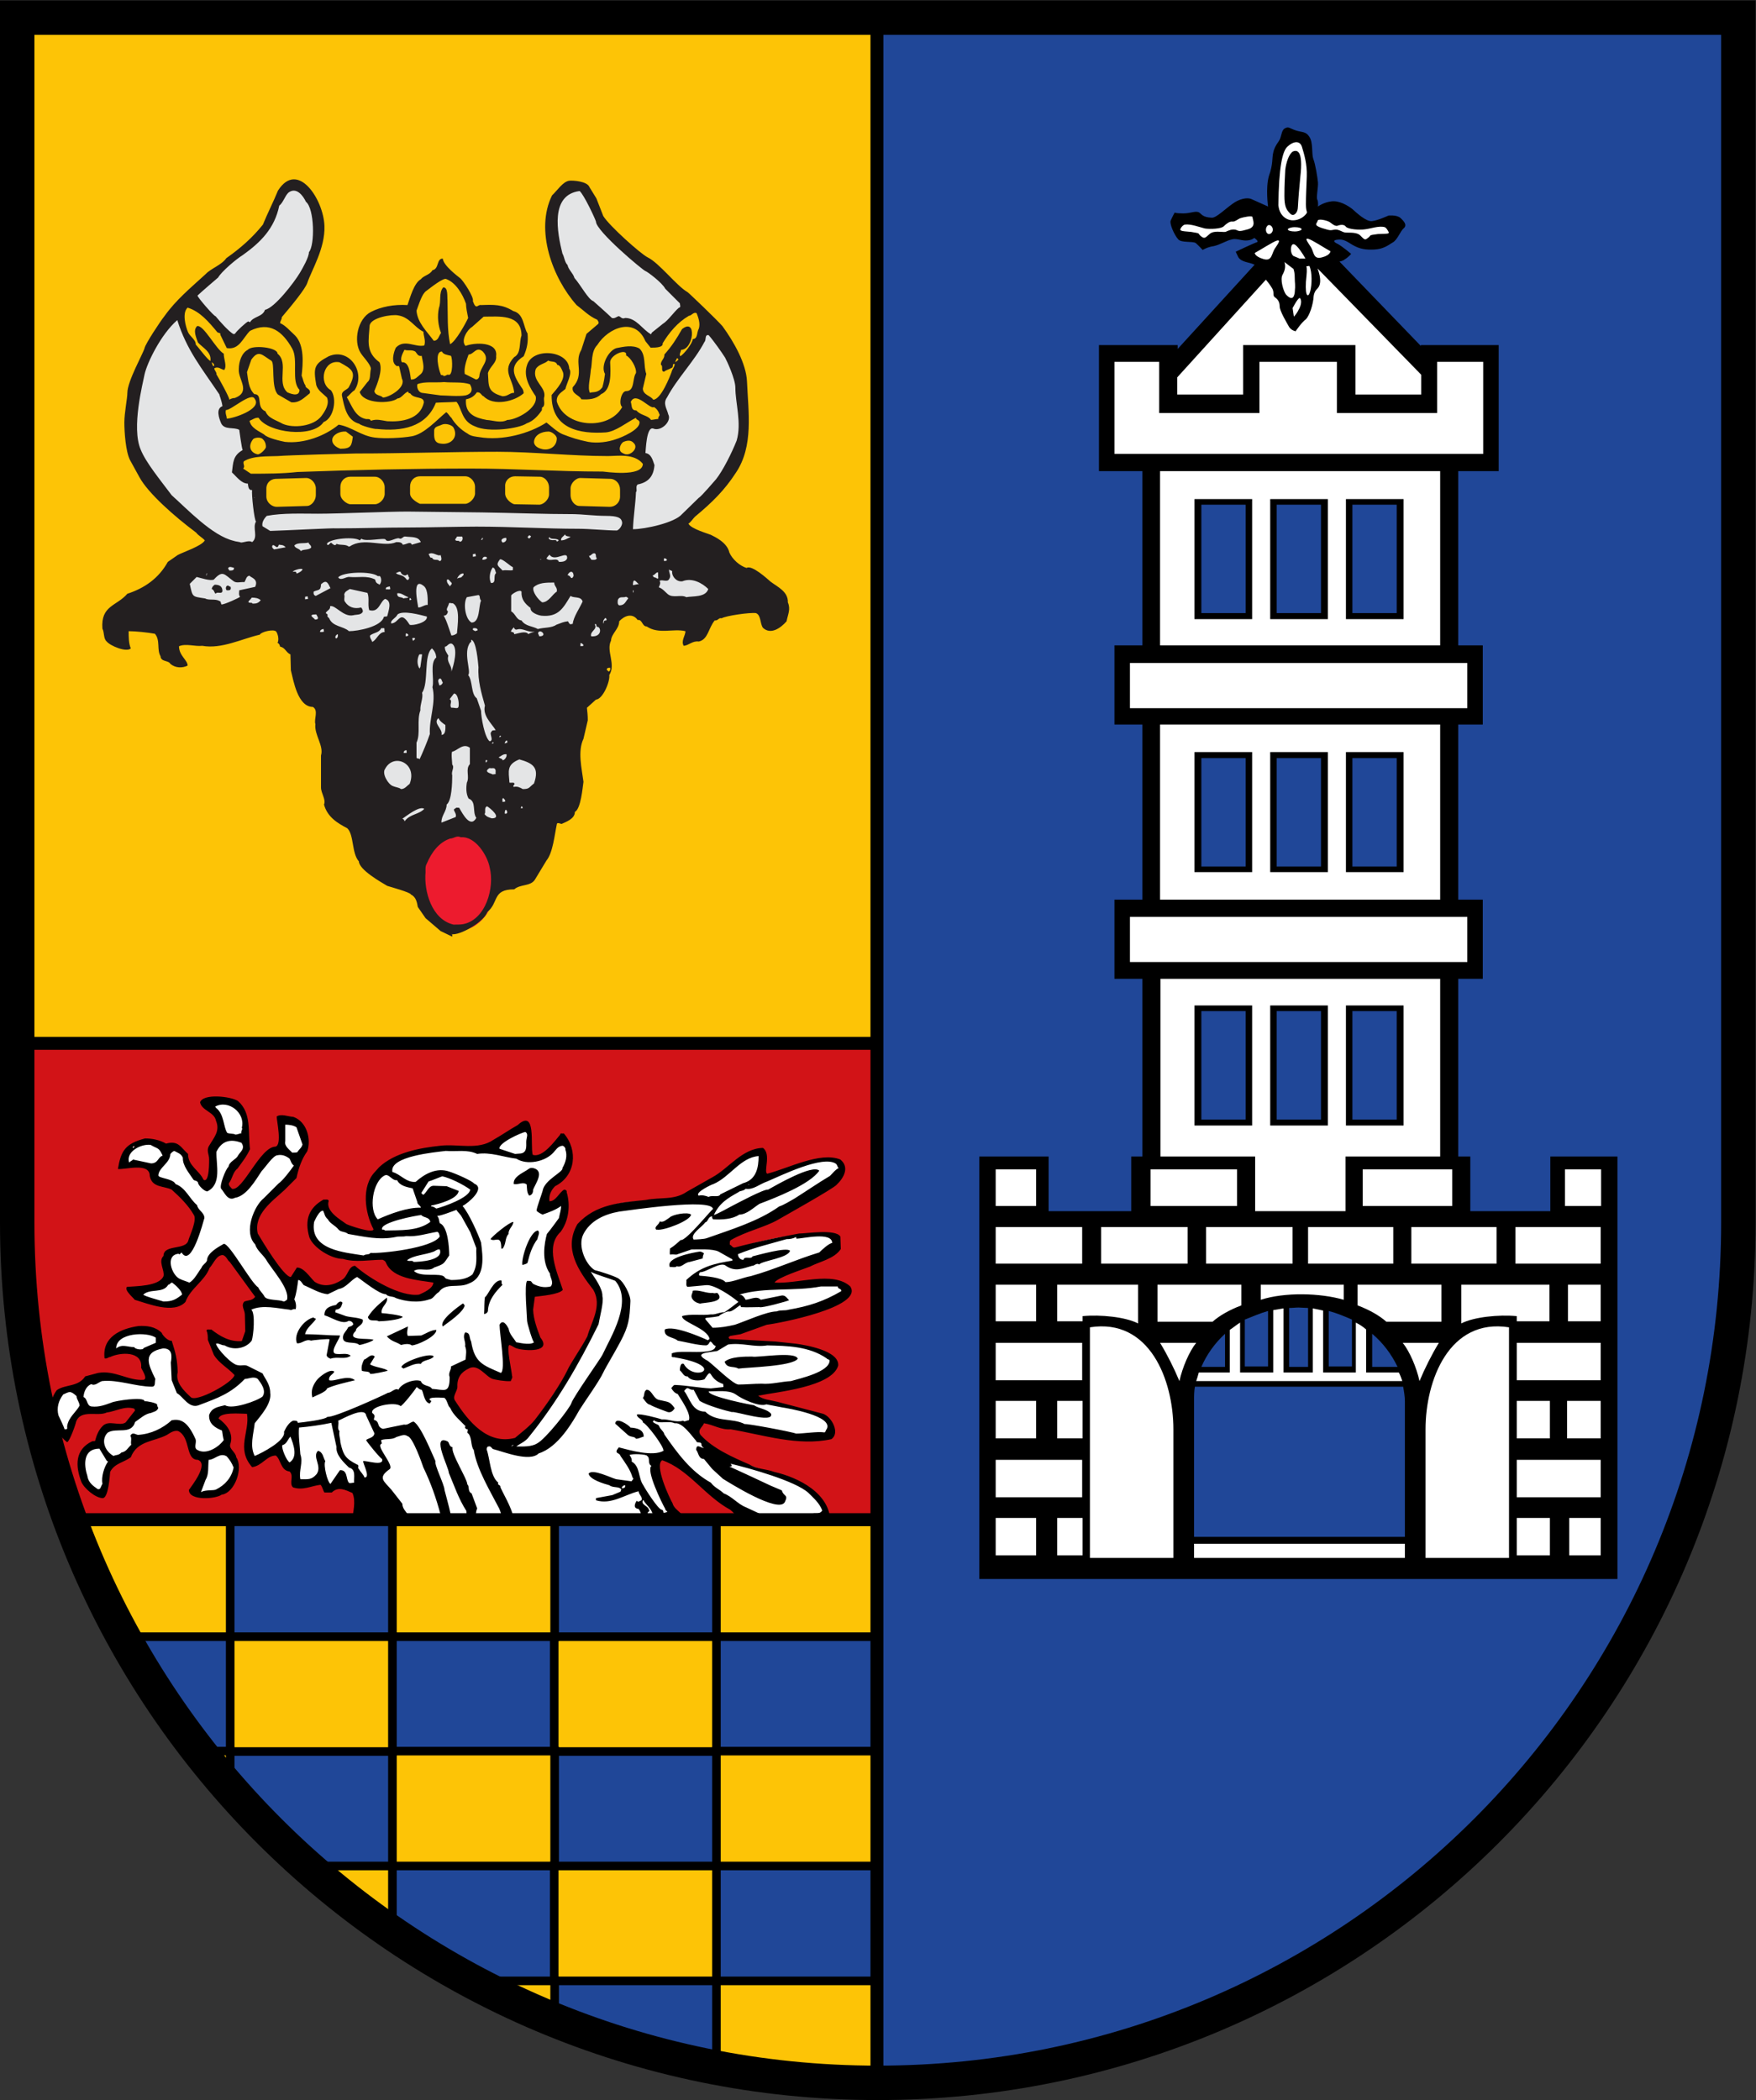
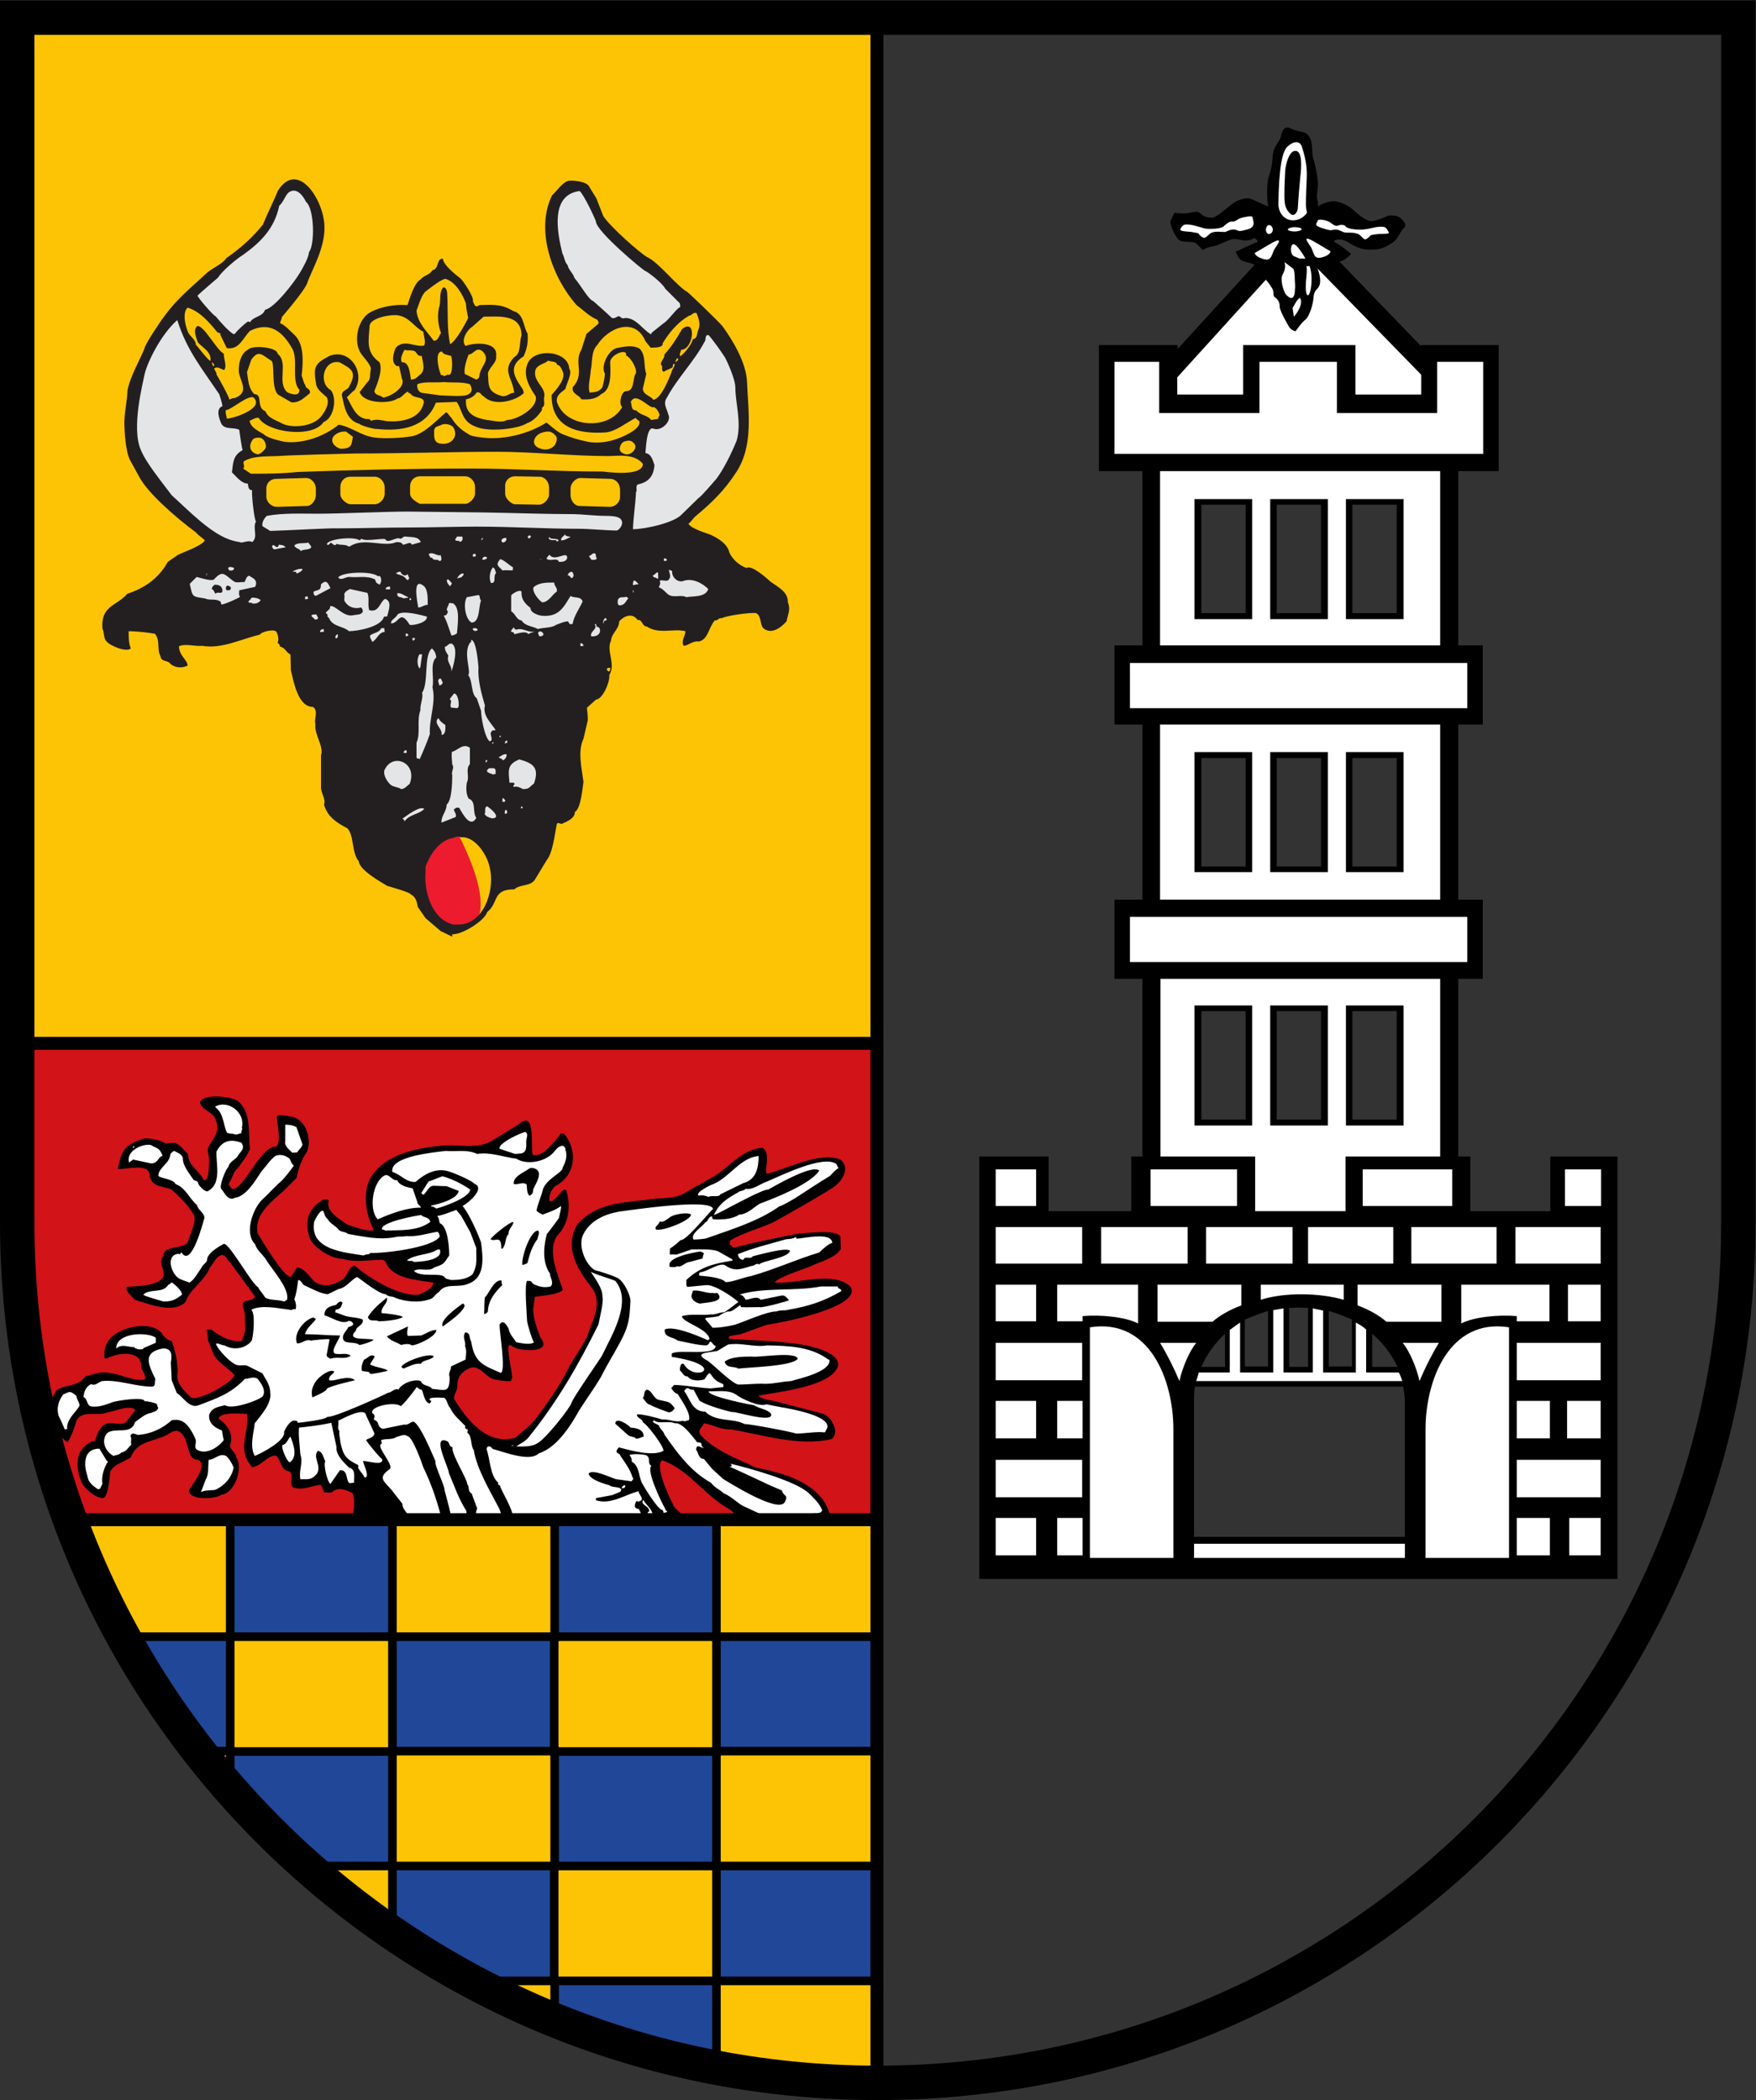
<svg xmlns="http://www.w3.org/2000/svg" xmlns:xlink="http://www.w3.org/1999/xlink" version="1.1" id="Layer_1" x="0px" y="0px" viewBox="0 0 408.1 488.1" style="enable-background:new 0 0 408.1 488.1;" xml:space="preserve">
  <rect x="0" y="0" width="408.1" height="488.1" fill="#333333" stroke="none" />
  <style type="text/css">
	.st0{fill:#D21317;stroke:#000000;stroke-width:2;}
	.st1{clip-path:url(#SVGID_2_);fill:#204798;}
	.st2{clip-path:url(#SVGID_2_);}
	.st3{fill:#FDC406;stroke:#000000;stroke-width:2;}
	.st4{fill:#204798;stroke:#000000;stroke-width:2;}
	.st5{fill-rule:evenodd;clip-rule:evenodd;fill:#FFFFFF;}
	.st6{fill-rule:evenodd;clip-rule:evenodd;fill:#E4E5E6;}
	.st7{fill-rule:evenodd;clip-rule:evenodd;}
	.st8{fill-rule:evenodd;clip-rule:evenodd;fill:#ED1B2E;}
	.st9{fill-rule:evenodd;clip-rule:evenodd;fill:#231F20;}
	.st10{fill:none;stroke:#000000;stroke-width:3;}
	.st11{fill:none;stroke:#000000;stroke-width:8;}
</style>
  <g>
    <path class="st0" d="M204,242.5H4v41.6c0,24.3,4.3,47.6,12.3,69.1H204V242.5z" />
    <g>
      <defs>
        <path id="SVGID_1_" d="M16.3,353.2C44.4,429.6,117.9,484.1,204,484.1V353.2H16.3z" />
      </defs>
      <clipPath id="SVGID_2_">
        <use xlink:href="#SVGID_1_" style="overflow:visible;" />
      </clipPath>
      <rect x="4.3" y="341" class="st1" width="199.3" height="145.3" />
      <g class="st2">
        <rect x="128.8" y="380.4" class="st3" width="37.7" height="26.7" />
        <rect x="91.2" y="353.7" class="st3" width="37.7" height="26.7" />
        <rect x="91.2" y="407" class="st3" width="37.7" height="26.7" />
        <rect x="53.5" y="433.7" class="st3" width="37.7" height="26.7" />
        <rect x="166.5" y="353.7" class="st3" width="37.7" height="26.7" />
        <rect x="53.5" y="380.4" class="st3" width="37.7" height="26.7" />
        <rect x="128.8" y="433.7" class="st3" width="37.7" height="26.7" />
        <rect x="166.5" y="407" class="st3" width="37.7" height="26.7" />
        <rect x="166.5" y="460.4" class="st3" width="37.7" height="26.7" />
        <rect x="91.2" y="460.4" class="st3" width="37.7" height="26.7" />
        <rect x="15.8" y="407" class="st3" width="37.7" height="26.7" />
        <rect x="15.8" y="353.7" class="st3" width="37.7" height="26.7" />
      </g>
    </g>
    <rect x="4" y="4.1" class="st3" width="200" height="238.4" />
-     <path class="st4" d="M204,4.1v480c110.5,0,200-89.5,200-200V4.1H204z" />
  </g>
  <path class="st5" d="M299.1,318.3h5.4v-14.7h-5.4V318.3z M289,318.3h6.4V304l-6.4,2.3V318.3z M308.3,318.3h6.4v-11.9l-6.4-2.4V318.3  z M278.1,318.3h7.3v-9.9l-3.5,3.5L278.1,318.3z M318.3,318.3h7.3l-3.1-6l-4.2-3.5V318.3z M276,321.7h51.7v36.1H276V321.7z   M313.5,234.4h11.7V261h-11.7V234.4z M313.5,175.5h11.7v26.6h-11.7V175.5z M313.5,116.6h11.7v26.6h-11.7V116.6z M296,234.4h11.7V261  H296V234.4z M296,175.5h11.7v26.6H296V175.5z M296,116.6h11.7v26.6H296V116.6z M278.5,234.4h11.7V261h-11.7V234.4z M278.5,175.5  h11.7v26.6h-11.7V175.5z M278.5,116.6h11.7v26.6h-11.7V116.6z M373.9,364.3V270h-12.7v13.4h-22.8V270h-3v-44.7h7v-14.1h-6.2v-44.7  h6.2v-14.8H336v-44.3h9.9V82.2h-14V85l-22.5-23.3l1.2-2l0.8-1.4l-3.4-2.2l-0.4-1.2l2.4-0.6L315,56l5.1,0.5l2.5-0.7l2.2-2.9l-2.7-1.2  l-4.8,0.5l-3.4-2l-3-0.4l-2.4-0.6l-3.4,0.2l-0.2-5.4l-1.6-11l-2.9-1.6l-3.4,4.2l-1.2,8.4l-0.2,5.4l-3.6-1l-2.9-0.6l-3.2,1.6l-3.4,2  L279,51l-3.2-0.4l-2.2,0.2l-0.6,1.8l0.8,2.2h3.6l2.2,1.2l5.1-1l6.2-0.6l2.4,0.6l-0.4,1.2l-3.4,2.2l0.8,1.4l3.6,2L271.5,85v-2.8h-14  v25.1h9.9v44.3H261v14.8h6.2v44.7H261v14.1h7V270h-3v13.4h-22.8V270h-12.7v94.3C277.4,364.3,326,364.3,373.9,364.3z" />
  <path class="st5" d="M28.5,270.9l1.6-4.1l4.5-1.5l3.8,1.5l4.1,1.2c0,3.2,2.9,5.2,4.9,7.7l1.7-1.8l0.2-6.5l1.9-2.9l-0.2-4.6l-3.4-3.7  l2.7-0.5l3.8,0.6l2.4,3.1l0.8,4.6l-0.6,4l-2.6,3.3l-2.3,4.8l2.4,1.9l4-3.5l4.1-5.8l3.2-1.7l-0.2-6.2l4,0.7l1.6,4.9l-1.7,3.4  l-1.8,4.5l-6.2,6.2l-1.9,2.6c-0.7,2.3-0.6,4,0.4,5.4l4.1,6.2l3.5,4.7l2-3.1l2.4,2.5l4.5,1.3c2.7-1.1,4.7-2.6,6.2-4.1l5.4,3.4L95,302  c3.7-0.1,6-2,7.6-4.3l-8.4-1.3l-4.9-4.4l-7.5,0.4l-7.1-2.1c-2.3-1.9-3.2-4.1-2.6-6.8L75,280l3.8,4.9l8.5,2.3l-0.2-2.3  c-1.5-2.4-1.7-5-1.3-7.8l2.7-5.2c2.9-2.6,6.9-4.1,11.9-4.8l12.9-0.2l8.8-5.1c0.7,1.2,0.9,3.7,0.2,7.7c3.8-0.2,6.2-1.9,7.9-4.7  c1.8,1.2,2.6,3.3,1.5,7.3c-4.3,2.1-6.2,6.3-5.4,9.5l4.8-3.1c0.3,3-0.6,5.7-2.6,8.2c-2.3,1.8-1.2,6.7,0.9,12.6l-6.2,1l-0.2,5.2  l2.1,6.8l-3.7,0.5l-4.1-1.6l0.4,8.3c-2.9,0.1-5.6-1.6-8-3.7l-4,2.7l-1.4,6.6l5.6,7.1l5.9,3l6-1.3c5.2-7.3,10.4-14.8,14.7-22.4  l2.9-8.7c-1.2-4.2-4-9.5-6.2-13.3l2.1-5.7c3.2-2.6,6.8-4,10.8-4.4l13.7-1.3l5.4-3.7l8.1-6.2l3.9-0.3l-1,5.9c4-1.3,7.9-2.6,12-3.8  c3.3-1,5.5-1,6.8,0c0.9,1.9-0.6,3.6-3.5,5.3c-7,4.5-14,8.6-24.7,12.5l3.5,2.5c7.6-2.3,14.3-3.6,20-3.6c4.3,0.5,5.4,2,2.5,3.7  l-7.5,3.4l-8.5,3.2l0.6,1.8l13.2-0.6l5.6,0.2c1,1.3,0.1,3-6.6,5.5l-11.8,2.4l-10.3,2.9l1.3,2.3l14.2,0.7c3.9,0.6,8.6,1.8,10.7,3.7  l-0.4,2.4l-7.7,3.4l-10.8,1.5l-0.1,2l13.6,2.9c2.2,0.6,3.5,1.4,4.5,2.6c0.3,1.5-0.6,2.5-2.6,3.2c-3.4,0.2-6.7-0.1-9.6-0.9l-18-3.8  l-1.7,3.2l4.7,4.1l7,3.5l14.2,5.1l4.4,4.3l0.9,3.5l-7,0.4l-11.4-0.4c-9.3-7.4-15.9-12.6-18.9-15.8l-2.9,2.1l1.5,7.4l3.7,6.8  l-70.9,0.8l-3.5-7.9l-3.8-1.8l-2.6,1.5l-2-2l-5.4,0.9l-0.9-2.9l-4-4.9l-5.3,2.6l-1.4-3.7l1.4-7.3l-2.8-1.2l-5.7,0.6l-0.6,2l2.6,2  l0.6,5.1l2.1,2.9c-0.2,3.7-1.6,5.7-4.1,6.5c-4.1,1.2-5.9,0.9-5.2-0.9c1.9-4.8,1.7-6.2,1.2-6.7l-1.7-1.5c-0.7-3-1.7-4.9-2.9-5.7  c-2.4-0.9-6.7,1.9-10.1,3.6l-4,3.8l-2.6,1.2l-1.8,6.9l-3.2-1.6c-1.7-1.9-1.7-4.6-1.3-7.5l3.4-2.7L25,332l4.6-0.7l3.5-3.8l-2.6-1.3  l-7.7,1.7l-4.2,0.1l-3.1,5.9l-2.4-3.5c-1-2.3-0.2-4.5,0.7-6.5l4.6-2l4.4-1.8l12.2,1.3l-2-6.9l-2.9-0.6l-4.9,0.3  c0.6-2.4,2.1-5.4,8.5-5.2l3.7,1.4l2.7,3.5c0.6,3.1-0.2,7.2,1.8,9.3l2.9,2.9c3.9-1.4,9.1-3.3,10.8-5.8l-0.6-1.6l-5-5.4l-0.7-2.9  l5.4,2c2.1,0,3.3-1.2,3.2-2.7l-0.1-6.2l3.7-0.8c-3.4-3.7-8.2-14.5-11.4-11.5l-7.3,10.3l-2.6,1.6c-5.3-0.4-8.7-1.5-9.5-3.7  c2.8,0.2,6.1-0.6,8.6-2.3l-0.9-4.6l2.1-2l2.7-0.4c1.9-2.6,2.6-5.7,2.6-8.2l-5.6-6.5l-4-1.3c-0.5-1.5-1.1-2.8-2.8-3.7L28.5,270.9" />
  <path class="st6" d="M60,54.8c3.5-4.3,5.7-12.3,8.1-12c2.3,0.3,6.1,5.5,6.1,9c0,3.5-2.1,12-5.2,15.4c-3.1,3.4-6.5,6.3-6.5,6.3  l-8.6,5.8l-8.9-10.1l-3.4,3.4l1.3,4.4l6.1,10.4l3.6,6.7l-0.8,2.6c1,1.6,2.7,2.7,3.8,1.8l1.7,4.1l-0.6,3.2l-1.5,1.5l-0.3,1.7l3.5,3.4  l1.9,6.8c28.1-1,56.7-1.1,85.3,0.4l0.9-6.8l4.6-4.3l-2.5-2.8l-0.4-4.1l2.6-2.7l3.2-0.4l-0.8-4.9l9.5-15.7l0.7-3.5l-2.6-3l-3.8,2.9  l-5.4,5.2l-4.8-3.9l-5.3-0.1l-4.9-4.1l-5.7-7.7c-2.8-5-3.9-14.2-0.4-18.6l4.8-1.6l6.4,10.8L160,69.4l6.9,6.7c5.2,8.3,9,21,4.4,32.5  l-13.7,14.2l14.8,15l-10.1,5.8l-17.5-1.6l-7.7,14.3l-6.3,33.3l-7.5,5.2l-16.8-2.3L93,200l-13.3-15.7L74.7,154l-8.7-12.8l-20.5,6.1  l-7.8-11.8l13.6-8.7l-8.5-7.1c-7.6-7.5-11.1-10.3-12.5-19.2c-0.7-8.6,3.2-19.2,11.9-30.6C42.2,69.8,54.6,61.4,60,54.8" />
  <path class="st7" d="M363.7,271.8h8.4v8.5h-8.4V271.8z M316.7,271.8h20.8v8.5h-20.8V271.8z M350.7,308.5  c-13.9-2.2-19.4,12.3-19.4,23.7v29.9h19.4V308.5z M253.3,308.5c13.9-2.2,19.4,12.3,19.4,23.7v29.9h-19.4V308.5z M360.2,352.8h-7.7  v8.7h7.7V352.8z M245.7,352.8h5.9v8.7h-5.9V352.8z M372,352.8h-7.3v8.7h7.3V352.8z M231.4,352.8h9.4v8.7h-9.4V352.8z M372,339.3  h-19.5v8.7H372V339.3z M231.4,339.3h20.1v8.7h-20.1V339.3z M360.2,325.6h-7.7v8.7h7.7V325.6z M245.7,325.6h5.9v8.7h-5.9V325.6z   M372,325.6h-7.8v8.7h7.8V325.6z M231.4,325.6h9.4v8.7h-9.4V325.6z M334.4,312.1H326c1.6,2,3.2,5.7,3.9,8.9  C331.1,318.1,332.7,314.9,334.4,312.1z M269.6,312.1h8.4c-1.6,2-3.2,5.7-3.9,8.9C272.9,318.1,271.3,314.9,269.6,312.1z M372,312.1  h-19.5v8.7H372V312.1z M231.4,312.1h20.1v8.7h-20.1V312.1z M360.1,298.6h-20.5v9c2.9-1.5,8.7-2.1,12.9-1.7v1.2h7.6V298.6z   M245.7,298.6h18.8v9c-2.9-1.5-8.7-2.1-12.9-1.7v1.2h-5.9V298.6z M372,298.6h-7.6v8.5h7.6V298.6z M231.4,298.6h9.4v8.5h-9.4V298.6z   M323.8,285.2H304v8.5h19.8V285.2z M280.3,285.2h20.1v8.5h-20.1V285.2z M347.8,285.2h-19.8v8.5h19.8V285.2z M293,298.6h19.3v3.5  c-5.5-1.6-13.7-1.8-19.3,0V298.6z M335,298.6h-19.5v4.8c2.9,1.1,5.1,2.4,6.7,3.8H335V298.6z M269,298.6h19.5v4.8  c-2.9,1.1-5.1,2.4-6.7,3.8H269V298.6z M255.9,285.2h20.1v8.5h-20.1V285.2z M372,285.2h-19.8v8.5H372V285.2z M231.4,285.2h20.1v8.5  h-20.1V285.2z M267.4,271.8h20.1v8.5h-20.1V271.8z M231.4,271.8h9.4v8.5h-9.4V271.8z M308.8,304.7v12.9h5.4v-10.9  C312.6,306,310.7,305.2,308.8,304.7z M299.6,304v13.7h4.4V304c-0.7,0-1.5-0.1-2.2-0.1C301.1,303.9,300.4,304,299.6,304z   M294.7,304.7v12.9h-5.4v-10.9C291.1,306,292.9,305.2,294.7,304.7z M318.9,310v7.7h5.9C323.4,314.8,321.5,312.2,318.9,310z   M279.2,317.7h5.5V310C282.3,312.2,280.4,314.9,279.2,317.7z M325.9,321H278c0.2-0.6,0.4-1.2,0.6-2h7.2v-9.9  c0.9-0.6,1.6-1.2,2.4-1.7V319h7.7v-14.5l2.4-0.4V319h6.8v-14.9l2.4,0.5V319h7.6v-11.6c1,0.5,1.7,1,2.4,1.6v10h7.6  C325.5,319.8,325.7,320.4,325.9,321z M277.5,358.8h49v3.3h-49V358.8z M326.5,357.2h-49v-31.5c0-1.1,0-2.3,0.2-3.4h48.4  c0.2,1.1,0.4,2.3,0.4,3.4V357.2z M269.6,109.5h65.1v40.5h-65.1V109.5z M334.7,209.1h-65.1v-40.7h65.1V209.1z M262.6,154.1H341v10.5  h-78.4V154.1z M312.7,268.8v12.7h-21v-12.7h-22v-41.3h65v41.3H312.7z M334,84.1V96h-23.3V84.1h-18V96h-23.3V84.1H259v21.4h85.7V84.1  H334z M300.4,71.6c0.7-1.3,1.6-2.8,1.8-2.2c0.4,0.6,0.1,1.8-0.4,2.6c-0.4,0.9-1.1,1.6-1.1,1.6L300.4,71.6z M298.5,60.9  c0.3,0.9,0.2,1.8-0.4,2.9c-0.7,1.1,0.2,4,0.8,4.7c0.7,0.7,1.7,1.5,2-0.5c0.2-2,0-2.1,0-3.5c0-0.7-0.1-1.5-0.3-2L298.5,60.9z   M303.6,61.9c0.2,0.7,0.1,1.6-0.1,3.6c-0.2,3.7,0.6,3.7,1,2.2c0.4-1.5,0.5-4.4-0.2-5.9L303.6,61.9z M302,60.1  c-0.1-0.1-1.2-0.5-1.4-0.6c-0.9-0.7-0.7-3.1,0.2-2.7c0.7,0.2,2.1,2.4,2.6,3.3H302z M300.9,52.8c0.9,0,1.6,0.2,1.6,0.5  c0,0.2-0.7,0.5-1.6,0.5c-0.9,0-1.6-0.2-1.6-0.5C299.3,53.1,300,52.8,300.9,52.8z M294.9,52.3c0.5,0,0.9,0.5,0.9,1.1  c0,0.5-0.4,1-0.9,1c-0.4,0-0.7-0.5-0.7-1C294.2,52.8,294.6,52.3,294.9,52.3z M309.2,58.4c-1.3-0.7-4.3-2.7-5.2-2.9  c-0.9-0.2,0,0.9,0.7,2c0.7,1.2,0.5,2.9,2.6,2.3C309.2,59.3,309.2,58.4,309.2,58.4z M291.6,58.8c1.3-0.7,4.4-2.7,5.2-2.9  c1-0.2,0.1,0.9-0.6,2c-0.7,1.2-0.6,2.9-2.6,2.3C291.6,59.6,291.6,58.8,291.6,58.8z M300.5,35.2c1-0.4,2.4-0.2,1.7,5.9  c-0.6,6.2-0.5,6.6-0.6,7.4c-0.1,1-1,2-1.8,1.1c-0.9-0.9-1.3-1.7-1.3-4.1c0-2.6,0.1-4,0.2-6C298.9,37.7,299.6,35.7,300.5,35.2z   M297.1,47.7C297.2,39,298,35,299.3,34c1.2-1.1,2.8-1.5,3.3,0.2c0.5,1.7,1.2,3.9,1.1,6.8c-0.1,3.1-0.2,4.4-0.2,6.5  c0,2.1,0.6,1.6-0.1,2.4c-0.9,1-2.1,1.3-2.8,1.3C299.7,51.3,297.4,50.7,297.1,47.7z M321.8,52.8c-1.3-0.4-3.4,0.4-4.6,0.5  c-1.2,0.2-3.9,0-4.4-0.6c-0.5-0.7-1.5-0.4-2.1-0.2c-0.6,0-1-0.4-1.7-0.9c-0.7-0.4-2.8-0.9-2.8-0.2c-0.1,0.5-1.1,0.9,1,1.6  c2.2,0.7,2,0.5,2.8,0.4c1-0.2,1.7,0.4,2.4,0.6c0.7,0.2,2.7-0.2,3.7,0.7c1,1,1.1,1.2,1.8,0.6c0.9-0.6-0.1-0.6,2.3-0.9  c2.6-0.1,2.8,0,2.4-0.7C322.1,52.8,321.8,52.8,321.8,52.8z M275.4,52.2c1.3-0.2,3.4,0.6,4.6,0.9c1.2,0.2,3.8,0.1,4.4-0.5  c0.6-0.6,1.4-1.2,2-1.1c0.6,0.1,1.3-0.6,1.9-0.8c0.6-0.2,2.8-0.7,2.8-0.2c0,0.6,1,2.2-1.1,2.8c-2.1,0.6-2,0.4-2.8,0.1  c-1-0.2-1.7,0.2-2.4,0.5c-0.9,0.1-2.7-0.4-3.7,0.5c-1.1,1-1.2,1.1-2,0.5c-0.9-0.7,0.2-0.6-2.3-1c-2.4-0.2-2.8-0.2-2.3-1  C275,52.2,275.4,52.2,275.4,52.2z M306.2,62.4c0.3,0.8,0.7,2.1,0.6,3.2c-0.2,1.8-1.2,1.3-1.5,3.2c-0.1,2-1,4.6-1.8,5.4  c-1,0.7-2.4,2.8-2.4,2.8s-1-0.2-1.5-1c-0.5-0.9-2.2-3.7-2.2-4.8c0-1-0.4-1.6-1.1-2.1c-0.6-0.4-0.1-1-0.6-2c-0.4-0.7-1-1.5-1.5-2.1  l-20.6,22.7v4h15.3V80.2h26.1v11.5h15.3v-4.6L306.2,62.4z M281.6,50.6c1,0.1,3.1-2,4.8-3.2c1.6-1.2,3.5-1.6,4.5-1.1  c1.1,0.5,3.8,1.7,3.8,1.7s-0.6-4.3,0.2-7.1c1-2.7,0.7-4.3,1-5.4c0.2-1,0.6-1.7,1.3-2.7c0.7-1,0.5-2.3,1.3-2.9c1-0.6,1.1-0.1,2.6,0.4  c1.5,0.5,2.4,0.2,3.2,1.5c0.9,1.3,0.5,3.9,0.9,5.1c0.5,1.2,1,4.4,1.1,5.5c0.1,1.1-0.5,3.7-0.1,4.1c0.2,0.6,0.1,1.5,0.1,1.5  s1.3-1,3.2-1.2c1.8-0.2,3.8,1,4.8,1.8c1.1,1,3.2,2.9,4.5,2.8c1.3-0.1,3.9-1.3,3.9-1.3s1.8-0.2,2.7,0.5c1,0.9,1.6,1.7,0.9,2.4  c-0.9,0.7-1.5,2.8-2.7,3.4c-1.1,0.7-2.2,1.5-4.2,1.6c-2,0.1-3.4-0.1-5.1-1.1c-1.7-1.1-2.3-1.3-3.4-1.2c-1.1,0.1-1.1,0.5,0,1  C312,57.3,314,59,314,59s-0.5,0.7-1.5,1.3c-0.2,0.2-0.7,0.4-1.2,0.5l18.9,19.6v-0.2h18.1v29.3h-9.4v40.5h5.7v18.4h-5.7v40.7h5.7  v18.4h-5.7v41.3h2.8v12.7h18.6v-12.7h15.6V367H227.6v-98.2h16.1v12.7h19.2v-12.7h2.6v-41.3H259v-18.4h6.5v-40.7H259v-18.4h6.5v-40.5  h-10.1V80.2h18.3v0.9l17.9-19.6c-0.1,0-0.1,0-0.1,0c-1.2-0.6-2.9-0.5-3.7-1.7c-0.6-1.2-0.6-1.3-0.6-1.3s4.2-2,4.9-2.2  c0.6-0.2-0.6-1-0.6-1s-0.6,0.6-2,0.6c-1.2,0-2.3-0.6-3.4-0.2c-1,0.2-2.6,1.2-4,1.5c-1.5,0.2-2.6,0.9-2.6,0.9s-1-1.1-1.6-1.6  c-0.7-0.5-3.4,0-4.1-0.9c-0.9-1-2.1-3.7-1.7-4.4c0.4-0.9,0.9-1.8,0.9-1.8s0.2,0.2,2,0.2s2.9-0.7,3.7-0.2  C279.3,49.8,279.5,50.5,281.6,50.6z M262.6,213.1H341v10.5h-78.4V213.1z M312.8,116h13.4v27.9h-13.4V116z M295.2,116h13.4v27.9  h-13.4V116z M277.6,116H291v27.9h-13.4V116z M314.3,117.3h10.3v25.2h-10.3V117.3z M296.7,117.3h10.3v25.2h-10.3V117.3z M279.2,117.3  h10.3v25.2h-10.3V117.3z M312.8,174.8h13.4v27.9h-13.4V174.8z M295.2,174.8h13.4v27.9h-13.4V174.8z M277.6,174.8H291v27.9h-13.4  V174.8z M314.3,176.2h10.3v25.2h-10.3V176.2z M296.7,176.2h10.3v25.2h-10.3V176.2z M279.2,176.2h10.3v25.2h-10.3V176.2z   M312.8,233.7h13.4v27.9h-13.4V233.7z M295.2,233.7h13.4v27.9h-13.4V233.7z M277.6,233.7H291v27.9h-13.4V233.7z M314.3,235h10.3  v25.2h-10.3V235z M296.7,235h10.3v25.2h-10.3V235z M279.2,235h10.3v25.2h-10.3V235z" />
-   <path class="st8" d="M106.5,216.3c-4.8,0-8.7-5-8.7-11.2c0-6.2,3.9-11.2,8.7-11.2c4.8,0,8.7,5,8.7,11.2  C115.3,211.3,111.3,216.3,106.5,216.3" />
+   <path class="st8" d="M106.5,216.3c-4.8,0-8.7-5-8.7-11.2c0-6.2,3.9-11.2,8.7-11.2C115.3,211.3,111.3,216.3,106.5,216.3" />
  <path class="st7" d="M54.7,263.7c-0.5-0.3-1.2-0.1-1.9-0.4c-0.9-1.4-0.7-4.4-2.6-5.8l-0.2-0.3c3.1-1.7,7.1,1.5,6.2,4.9  c0.3,0.4-0.3,0.8-0.1,1.3C55.7,263.4,55.3,263.7,54.7,263.7 M30.8,266.7l0.3-0.4C31.4,266.3,31.1,267,30.8,266.7z M67.9,267.9  c-0.6-0.7-1.9-1.5-1.6-2.7l0-3.8c0.8,0,1.8,0.1,2.6,0.6l1.4,4c-0.2,0.8-0.8,1.1-1.2,1.8C68.8,267.9,68.4,267.9,67.9,267.9z   M119.7,268.2l-3.6-1.2c-0.4-1.3,5.1-3.8,6-3.9c0.8,0.5,0.2,1.3,0.2,2.3c0,1,0.2,2.5-1.3,2.7L119.7,268.2z M35.1,270.4l-4.2-0.9  c-0.2,0.3-0.5,0.3-0.9,0.7c-0.8-2.6,2.9-4.4,5-4.1c1.7,1,1.9,0.5,2.8,2.5C36.7,268.9,36.8,270.4,35.1,270.4z M173.9,275.4  C173.8,275.2,174.5,275.4,173.9,275.4z M123,277.9c-0.6-0.7-0.5-1.7-0.6-2.6c-0.9-0.7-1.8,0.1-3-0.1c-0.2-1.6,1.9-2.5,3-3.2  c0.5-0.3,0.7-0.7,1.6-0.5c2.6,0.7,0.5,3.5-0.1,5C123.9,277,123.8,277.7,123,277.9L123,277.9z M164.7,278.2c-0.7-0.3-1.6-0.5-2.3-0.3  c-1.1-0.7,3.2-2.7,3.4-2.7c3.8-1.6,6.3-6.2,10.5-6.5c0,2.6-0.5,5.5-3.6,6.3l-5.3,2.6C167.1,278.4,165.3,277.7,164.7,278.2z   M101.4,280.9c-0.3-0.2-0.7-0.5-1.2-0.5l0-0.2c1.6-0.3,6.2-1.5,6.4-3.4l-2.8-1.1l-3-0.1c-1.2,0-1.5,1.4-2.4,2.1  c-0.3-0.1-0.3-0.3-0.5-0.4l1.7-2.7c0.2,0,3.1-1.2,3.2-1.2c1.8,0.4,4.7,1.8,6.5,3.1C109,278.4,103.3,280.4,101.4,280.9z M87.8,283.4  c-2.2-2.2-1.2-8.8,1.6-10.2c1-0.5,1.7,1.3,2.9,1.1c0.6,1.3,2.2,1.6,3.6,1.9l1.1,3.2c-0.1,0.5,0.8,0.8,0.8,1.3  C94.7,280.6,90.7,282.1,87.8,283.4z M152.5,285.8c-0.6-0.7,0.7-1.1,0.8-1.9c0.9,0.3,1.5-0.4,2.3-0.9c0.6-0.7,4.2-1.4,5-0.7  c-0.1,1.4-6.4,3.8-7.9,3.5H152.5z M89.5,286c-0.1-0.1-0.4-0.3-0.7-0.2c-0.7-1.7,8-3.3,9.1-3.4c0.6,0.7,1.9,0.4,2.1,1.6  C97.1,286.2,92.9,285.9,89.5,286z M161.2,288.1c-0.9-1.3,2-2.9,2.7-4c0.7-0.1,0.6-1.4,1.7-1.4c-0.3,0.1,0,0.5,0.1,0.7  c2.1,0.1,4.5,0,6.1-1.1c1.7,0,3.3-1.6,4.7-2.5c3.7-1.4,11.7-4.5,13.9-7.7c-1.5-1.6-10.1,3.4-11.9,4.4c-0.9-0.2-7.2,3.2-8.2,3.7  c-1,0.5-3.4,1.9-4.4,2.2c1.3-2.8,3.2-3.9,5.7-5.3c0.4-0.4,1.1-0.2,1.7-0.8c1.8,0.3,3.2-1.1,5-1.7c3.3-1.4,13-6.2,16-4.1  c0.3,0.3,0.3,0.7,0.6,1c-0.7,0.3-1.2,1-2,1.8c-2.7,1.6-5.6,3.6-8.3,5.3c-0.9,0.5-2.5,1.5-3.5,1.8c-4.9,3.5-11.3,5.4-16.9,7.4  C163.6,288,161.8,288.1,161.2,288.1z M116.5,290.1c0-3.3-1.5-1.3-2.5-2.1c0.3-0.6,4.4-4,5.3-4c0,1-1.2,1.6-1.1,2.8  c-0.9,0.9-0.5,2.3-1.4,3.4H116.5z M84.5,291.8c-4.2-0.7-12.6-1.2-11.5-7.8c0.3-0.6,1.2-2.7,2.1-2.6c0.4,0.8,0.3,1.3,1.1,2  c0.5,1,1.7,1.4,2.5,2.4c0.5,0.6,1.5,0.4,2.2,1c3.6,0.6,7.2,1.5,11.1,0.7c0.7-0.2,1.5,0,2.4-0.2c2.5,0.2,4.8-0.6,7.2-1  c0.4,0.1,0.5,0.6,0.6,1.1c-1.7,2.7-13.7,4-16.1,3.8C85.8,291.7,85.1,291.4,84.5,291.8L84.5,291.8z M96.1,293.3  c-0.2-0.5-1.1,0-1.5-0.4c1.6-1.2,4.1-1.2,6.2-2c0.3-0.1,0.8-0.6,1.4-0.5C103.2,293,97.4,293.3,96.1,293.3z M121.4,294  c-0.3-1.5,1.7-7.8,3.6-8c0.6,0.4,0,1.3-0.1,2c-1.2,1.6-1.8,3.4-2.3,5.5C122.5,293.7,121.9,293.9,121.4,294z M155.7,294.5  c-1.2-2.2,5.5-3.4,6.9-3.6c0.3,0,0.6,0.1,1,0.4c-0.1,0.3-0.3,0.6-0.3,1.2l-3,0.8c-1.2,0.1-1.9,1.4-3,1  C156.9,294.7,156.2,294.4,155.7,294.5z M104.8,297.5c-0.6-0.2-1.3-0.2-1.5-0.7c-1-1.1-5.5,0.2-7.1-1.4c1.2-0.9,3.4,0.3,4.7-0.8  c2.5-0.9,2.1-0.8,3.5-2.8c0-1.8-0.3-6.8-2.2-7.5c-0.2-0.6-0.1-1.1-0.6-1.7c0.9,0,3.3-1,4.5-1.4c0.2,0.5,0.9,1,1.2,1.6l2,3.6l1.4,3.7  c-0.1,2,0.4,3.9-0.9,6.1C108.4,297.4,106.4,297.5,104.8,297.5z M168.6,298c-0.8-1.1-4.7-1.4-6-1.5c-0.2,0-0.2-0.6,0.1-0.8  c1.5,0,4.8-2.6,6-1.5c2.2,1.5,3.9,0.6,6.1,0c0.4,0.1,1.1-0.8,1.6-0.3c0.8-0.9,6.8-1.5,7.2-3.2c-0.8-0.9-7.4,1-8.7,1.3  c-0.3,0.8-1.9-0.2-2.1,0.8c-0.7,0.1-1.3-0.6-1.3-1.3c3.6-1.5,7.5-2.4,11.3-3.5c0.8,0,1.5-0.1,2.2-0.5l0.1,0.4c1.4,0,8.3-1.7,8.3,1  c-0.8,0.1-2.4,1.6-3,2.2c-5.3,1.6-10.5,4-15.9,5.5C172.7,296.9,170.3,298,168.6,298z M65.9,302.5c-1-0.5-3.8-0.2-4.4-1.1  c-0.4-0.8-1.1-1.3-1.5-2.2c-1.6-0.9-6.7-10.3-8-10.1c-1.2,0.7-3.9,2.1-3.9,3.9c-0.3,0.7-1,0.9-1.3,1.7c-0.7,0.9-1.7,2.9-2.8,3.4  c-0.7-0.3-1.5-0.5-2.3-0.9c-1.8-0.9-3.4-5.5-0.2-5.8c0.3,0.3,0.3,0,0.7-0.3c2.3,3.8,5.1-7.4,5.3-8c0-1.3-1.5-1.8-1.7-3  c-1.8-1.5-2.6-4-5-4.9c-0.6-1.3-3.9-1.3-4-2c0.1-1.9,2.7-2.8,2.8-5c0.3-0.3,0.4-0.5,0.9-0.7c0.7,0.4,1.6,0.6,2,1.6  c-0.1,1.8,1.5,3.6,2.4,5c0.2,0.4,0.8,0.2,1.1,0.7c0,0.7,1.6,2.2,2.2,2.1c3.4-1.7,2-6.2,2.1-9.2c1.4-2.9,3.7-2.9,5.8-2.1  c1,1.4-0.3,2.1-0.8,3c-0.4,0.9-2,1.3-2.2,2.6c-0.6,0.4-2.2,4.4-1.7,5.1c0.7,0.7,1.5,3,3.2,2.1c2.7-0.4,4.8-4.1,6.2-6.2  c0.8-0.8,2.7-3.7,3.7-3.7c1-0.2,1.9,0.1,2.8,0.8c0.3,0.5,0.4,1.2,1,1.6c-1,1.4-2.5,3.4-3.6,4.2l-3.4,3.4c-2.2,1.7-4.8,7.9-2,10.7  c0.4,1.4,1.7,2.3,2.5,3.5c1.3,2.3,5.6,6.8,4.9,9.4C66.6,302.1,66.3,302.5,65.9,302.5z M38,302.5c-0.9-0.3-4.4-1.2-4.7-1.6  c1.6-1.5,4.6-0.2,5.8-2.3c0.4,0,0.4-0.4,0.9-0.5c0.7,0.5,2.3,1.9,2.3,2.8C40.9,302,40.1,302.5,38,302.5z M162.7,303  c-0.8-0.2-1.5-0.5-1.9-1.3c-0.3-0.7,0.2-1.1,0.2-1.7c1.5-0.3,3.3,0.7,4.7,0.5c0.3,0.2,0.7,0,1,0C168.9,302.8,163.5,302.7,162.7,303  L162.7,303z M112.5,305.4c0.1-1.3,0-2.7,0.2-3.9c0.8-0.5,2-4.1,3.8-3.9c0.2,0.3-0.1,0.8,0.3,1c-1.6,1.6-3.2,3.4-3.4,5.9  C113.5,304.9,113,305.4,112.5,305.4z M88,307.1c-0.6-0.5-2.2,0.3-2.5-1c1.2-1.9,2.7-3.1,4.4-4.5c0.4,1.4-1.5,2.1-1.2,3.6  c0.6,0,4.8,0.5,4.9,0.9C92.8,306.8,89.1,307.1,88,307.1z M102.9,308.3c-0.9-1.4,3.6-4.6,4.6-5.3c0.3-0.1,0.3,0.3,0.5,0.4  C107.7,305,104.1,307.4,102.9,308.3z M165.6,308.6c-2.5-3.1-2.4-1.9,1.5-2.7c0.1-0.3,1.6-1,2.1-1.1c1,0.3,2.5-1.5,2.9-1.4l0.1,0.4  c1.4,0.1,3.1,0,4.3,0c0.5,0.3,6.6-1.4,6.9-1.6c-0.4-0.3-0.8-1.2-1.7-1.1l-4.9,1c-0.9-1-2.3-0.1-3.5,0c-0.3-0.5-0.7-1.2-1.5-1.2  c6-1.8,12.8-0.7,19-1.9h3.9c0,0.7,0.9,0.4,0.8,1.1c-4.1,2.4-7.6,3.5-12.2,4.3c-1,0.3-1.8,0-2.8,0.4c-2.3,0-7.3,2.3-9.7,3.1  C169,308.3,167.5,308.6,165.6,308.6z M93.2,312.6c-1.2-0.8-2.1-0.7-3.3-2l4.9-2.3c0,0.5-0.4,1.6,0,2.2l3.1-0.1  c1-0.4,2.3-1.3,3.5-1.3c0.1,1.5-4.5,3.6-5.7,3.6C95.1,312.2,94,312.4,93.2,312.6L93.2,312.6z M83.5,312.6c-1-1-3.9,0.1-3.8-1.8  c0-0.9,0.9-1.5,1.2-2.3c0.3-0.2,0.9-0.2,1.2-0.7c-0.1-0.5-0.5-0.8-1.1-0.8c-1.4,1-4.1-0.9-5.6-1.3c0-1.7,1.2-2.1,2.7-2.4  c0.3-0.4,1-1.2,1.5-0.5c-0.3,1-0.5,1.5-1.6,1.6l-0.1,0.6l2.5,0.9c1.1,0.3,2.8,0.3,3.9,0.8c0.3,1.3-1.6,1.6-1.6,2.6  c-2.5,2.5,2.9,1.6,4.1,2.1C86.6,311.8,84,312.6,83.5,312.6z M31.2,313.1c-1.6,0-2.8-0.8-4.2,0.3c0-3.7,7.2-3.9,9.2-2.5  c0,0.4,0,0.7,0,1.2l-2.8,1.2C33.3,313.9,31.3,313.6,31.2,313.1z M76.8,315.8c-0.3-0.2-0.7-0.2-0.9-0.8l0.7-3.7  c-0.2-0.2-4.1,0.2-4.3,0.3c-1.3-0.5-2.2,0.8-3.3,0.6c-0.9-2.3,1.8-5.6,3.9-6c0,0.3,0.5,0.1,0.5,0.4c-0.7,1.1-2.2,2-2.5,3.5  c2.6,0,5.5,0.3,8.1,0.3c0,0.9-2.9,4.3-0.6,4.3c1,0.1,2.3-0.3,3.1,0.4C80.2,316.1,78.4,315.2,76.8,315.8z M171.6,318.1  c-1.1-0.7-2.6,0.1-3.2-1.6c1.4-1.2,4.6-1.2,6.4-1.2c1.2,0.3,10.1-1.3,10.6,0.5C184.2,317.6,173.5,317.8,171.6,318.1z M93.7,318.1  c0-0.2-0.4-0.2-0.4-0.4c0.3-1.2,6.9-3.5,7.5-2.4c-0.7,0.9-2.5,0.7-3,1.7C96.5,316.7,94.9,317.7,93.7,318.1z M86,319.3  c-0.1-0.7-1.2-0.4-1.9-0.7c-0.2-1,0.1-1.7,0.5-2.6c0.7-0.1,1.6-1.6,2.5-0.7c-0.4,0.7-0.7,1.1-1.1,1.8c1,0.7,3.7,0.9,4.1,1.5  C89.8,318.7,86.3,319.5,86,319.3z M171.6,321.8c-1.3-0.1-5.6-4.4-7.1-5.5c-3.6-1.9,0-1.9,2.2-2.3l2.5-1.5c3.2-0.5,6.1,0.7,9.1,0.2  c4.7,0.1,9.7,0.2,13.8,3c0.2,0.3,0.6,0.2,0.7,0.5c0,2.7-7,4.2-9,4.8c-2.2,0.1-4.6,0.8-6.8,0.6C175.3,321.6,173.3,321.8,171.6,321.8z   M72.6,324.8c-0.4-1.6,0.1-2.8,1-4c0.6-0.8,3.1-2.8,4.1-2c-0.3,0.7-1.4,0.9-1.2,2c1.3,0.4,4.3-1.4,6,0c-2,0.5-4.8,1.1-6.5,1.9  C75.9,323.5,73.3,324.4,72.6,324.8z M155.2,328.2c0,0-3.6-1.3-4.1-1.7c-0.7-0.1-1.2-0.9-1.7-1.6c0.5-0.5,0.1-1.5,0.9-1.9  c1.3,0.1,1.5,2.2,3,2.4c2,0.5,2.3,0.2,3.5,1.9C156.5,327.8,156,328.4,155.2,328.2z M15,332.2c0-0.3-1.4-3.2-1.4-3.2  c-0.5-1.7,0-3.5,1.1-4.9c1.4-0.6,1.6-1,3.1,0.4c0,0.8,0.6,1.2,0.7,2.2c-0.8,1.5-2.6,2.7-2.9,4.8C15.6,332.1,15.8,332.2,15,332.2z   M185,333.2c-0.9-0.4-11.6-2.4-11.9-2.2c-2.9-1.5-6.7-0.4-9.2-2.9c-3.1,0-3.5-3-4.9-4.8c1-1.4,1-0.1,2.2-0.3l1.4,2.6  c1.8,1.1,6.1,2.3,7.5,2.6c0.6-0.3,9.8,2.8,9.1,0.4c-0.9-1.1-2.8-1.2-4-2c-0.3,0-10.6-2-10.5-3.2c1.9,0,4.7-0.4,6.3,0.7  c1.3,1,5.5,3,7.1,2.3l3.6,0.7c1.3,0.2,12.2,2,10.4,5.1c-0.2,0.1-0.2,0.9-0.7,0.7C189.9,332.7,186.8,333.2,185,333.2z M147.8,334.4  c-0.3-0.6-1.2-0.3-1.9-0.9l-2.9-2.6c0-1.8,3.3,0.4,3.5,0.9c1.4,0.1,3.1,0.4,3.1,2.1C149.1,334,148.5,334.4,147.8,334.4z M120,336.2  c0.7-0.6,2.1-1.1,2.9-2.2c6.7-8.3,11.6-16.9,16.2-26.2c0.2-1.3,1.3-5.4,0.9-6.5c0.1-1.8-1.8-4.3-2.7-5.7c1.6,0.8,4,1.4,5.7,2.1  c4.1,4.9-1,12.9-3,17.2c-0.1,0.4-6.9,10-7.2,11.2c-0.3,1.1-6,8.4-8,9.4C123.5,336.3,121.5,336.2,120,336.2z M118.9,336.2  c0-0.3,0.2-0.3,0.5-0.4L118.9,336.2z M59.2,338.4c-1.2-2.3-0.3-5,0-7.6c1.4-1.8,4-4.6,3.6-7.1c0-1.9-1.1-3.1-1.8-4.5l-3.4-1.7  c-0.8-0.4-1.4,0-2.3-0.2c-1.3,0-4.9-3.8-5.1-5c0.6-0.2,1.2,0.4,2,0.4c2,1.2,4.9,0.8,6.3-1.1c0.4-1.1,0.9-6.4-0.1-7.2  c2.6-1.2,6.1-0.3,8.9,0c0.5,0.3,0.7-0.3,1.4-0.1c0.2-0.6,0.1-1.6-0.3-2.3c0.5-1.4,0.7-3,0.9-4.5c0.6,0,0.9,0.8,1.3,1.2  c1.7,0.7,3.8,2,5.6,2.1l2.5-1.2c1.8-0.3,2.8-2.1,4.3-2.8c1.1,0.7,5.2,4.1,6.7,4c0.5,0.7,1.6,0.4,2.3,0.9c2.2,0.8,5.2,1.2,7.8,0.3  c0.9-0.1,1.3-1.2,2.2-1.7c1.6-2.3,4.6-0.8,7-2c3.9-1.5,3.2-6.3,2.8-9.5c-0.6-1.8-2.8-6.8-4.3-8.5c1.2-0.6,5.5-4.1,2.7-5.2  c-0.4-0.6-4.2-2.3-5.8-2.8c-2.9-1-5.7,0.5-7.8,2.4c-2.2,0.2-3.5-1.8-5.4-2.3c-0.8-3.7,10.1-4.6,12.4-4.9c2.5,0.2,5-0.4,7.3,0.7  c3.1-0.5,6.3,0.8,9.1,1.1c2.5,1.6,6.7,0.7,8.6-1.4c0.5-0.5,1-1.5,2.1-1.6c0.3,0,0.8,0.5,0.7,0.9c0.5,1.4,0.1,2.9-0.7,4.3  c0.3,0.9-4.2,2.7-4.6,5.3c-0.1,0.5-1.4,3.9-1.4,4.6c0,0.1,0.7,0.6,1.4,0.9c1.6-0.6,2.9-1,4.3-2c0,0.9-0.3,1.7-0.5,2.8  c0,0-2,2.8-2.8,3.7c-0.6,2.2-1.3,6.3,0.7,9.2c0,0.9,1,2,0.2,3c-1.6,0.4-2.9,0-4.1-0.6c-0.6-0.6-0.2-0.7-1.4-0.7  c-0.7,0.8,0,8.5,0,9.3c0,0.5,1.2,4.6,1.6,5c-1.1,0.8-4-0.1-4.1,0c-0.7-1.1-1.6-1.9-1.8-3.2c-0.3-0.6-1.3-2.4-2.1-0.9  c0,2.1,1.5,10.6,0.3,11.2c-4.1-1.8-6.1-2.3-6.9-7.3c-0.5-0.8-0.1-2.1-1.4-2.1c-0.7,1.2,0.2,2,0,3.2c0.4,1,0.2,1.9,0.1,3.1l-3.4,1.6  c0.1,0.9-0.7,1.4-0.3,2.5c0,3.9-1.2,2.9-4.1,2.7c-0.5-0.9-2.1-0.5-2.6-1.8c-1.4-0.6-4.5,0.5-5.2,2c-0.8-0.5-1.6,0.7-2.4,0.7  c-1.1,0.6-12.7,5.9-14.1,5.6c-0.5,0.7-5.9,1.3-6.9,1.4c0-0.6-0.7-0.5-1.1-0.5c-0.9,0.4-1.6,1.5-2.1,2.6  C66.5,334.8,60.9,337.7,59.2,338.4L59.2,338.4z M26.4,338.4c-1.9-1-3.1-3.6-1.4-5.4c2-1.3,5.5,0.6,6.4-2.5c1.2-0.8,2.3-1.9,3.7-2.1  c0.6-0.3,1.4-0.3,1.7-1.2c-0.1,0-0.3-0.5-0.3-0.8c-0.2-0.3-2.3-0.8-2.9-0.7c0-1.2-7-0.1-7.7,0.3c-1.4,0.5-2.9,1.1-4.6,0.9  c-1.2-0.1-0.9-1.8-1.9-2.2c0.1-1.2,0.6-2.5,1.8-3c0.9,0.5,1.6-0.4,2.5-0.7c3.8-0.4,7.8,1.3,11.7,1.3c0.8-0.1,0.5-1,0.7-1.8  c-1.6-3.3-3.1-6.2,1.8-7.1c2.1,0,2.1,1.6,1.8,3.3l0.2,4.1l1.2,3c1.4,0.7,2.8,3.7,5.1,2.8c4.5-1.7,7.4-2.7,10.7-6.1  c0.8,0,2.1-0.7,3,0c0.7,0.9,2.1,2.7,1.1,4.1c-1.2,1-7.1,3.1-8.7,2c-1.5,0.4-3.1,0.5-3.7,2.3c-0.1,2,1.3,2.9,3,3.6  c0.1,0.7,0.2,1.5,0.4,2.2c-1.2,1.7-4.2,3.6-6.3,2.2c-0.7-0.6,0.1-1.7-0.3-2.5c-1.8-4-3.4-4.7-5.5-4.3c-2.1,1.9-4.8,3.2-7.8,3.4  c-0.5,0-1.3-0.8-1.8,0.2c0.4,0.7,0,1.3,0.2,2.1c-0.8,0.7-1.1,1.6-2.3,1.8C27.6,338.3,26.9,338.1,26.4,338.4z M67.3,339.9  c-0.7-0.4-1.9-3.2-1.7-4c1.1-0.3,1.2-1.3,1.9-2C68.2,335.7,69.3,338.6,67.3,339.9z M84.7,343.4c-0.2-0.7-0.9-1.2-1.3-2  c-0.4-0.1,0.2-0.9-0.4-1c-2.7-1.4-3.2-2.1-3.9-5.2c0-0.8-0.4-1.7-0.2-2.6c-0.6-0.4-0.1-1.6-0.3-2.4c1-0.4,6.2-3.4,6.5-1.2l1.9,4.1  c0,1.1-1.6,1.2-1.9,1.6c0,0.3,3.4,4.4,3.7,4.4c0.5,1.8-3.7,0.3-4.4,0.5C84.3,340.1,86.2,343.5,84.7,343.4z M76.8,344.9  c-0.7-0.4-1.7-4.4-1.2-5.3c-0.5-0.8-0.5-2.1-1.7-2.4c-1.4,1.4,1,3.5-0.3,5.4c-1.2,1.4-2,1.2-3.8,1.2c-0.4-2.1,0.7-3.8,0-5.8  c-0.1-1.7-0.5-4.5-0.3-6.2c2.3-0.2,5.2-0.6,7.5-1.1l1.2,5.6c-0.2,1.9,1.8,3.7,2.9,4.8c1.7,0.4,1.1,2.3,1.2,3.5  c-0.4,0-1.2,0.3-1.3-0.1c-0.6-0.8-0.2-2.9-2-2.8L76.8,344.9z M144.5,345.9c0-0.4,0.4-0.7,0.8-0.7C145.4,345.8,145,345.9,144.5,345.9  z M22.7,346.1c-1-0.7-2.2-1.5-2.4-3.1c-0.9-2.7-0.9-6.3,2.8-6.3l1.7,2.8l0.3,0.2c-0.9,1.3-1.6,3.5-1.3,5.2  C23.4,345.5,23.4,346.3,22.7,346.1z M46.7,346.8l1.1-2.9c0.8-1.3,0.5-3,0.7-4.6c1.4,0,2.6-1.8,4.2-0.8c0.7,0.8,1.1,1.4,1.6,2.6  c-0.5,2.3-1.9,4-4.1,5.1C49.6,346.5,47.8,346.2,46.7,346.8z M154.2,351.6c0-0.2-0.1-0.7-0.4-0.7c-0.8,0-3.9-4.9-4.3-5.7  c-1.2-1.7-0.7-4.4-2.7-5.5c0.1-0.5-0.1-1-0.5-1.5c0.5-0.4,4.1-0.2,4.1,0.2c0.8,0.5,0,1.8,1,2.3c-1.3,1,2.3,8.4,3.2,10  c0,0.3,0.3,0.4,0.5,0.7C154.7,351.5,154.7,351.6,154.2,351.6z M151,352.1c0-0.1-0.4-0.1-0.5-0.4c0-0.4,0.7-0.4,0.3-0.8  c-0.1-0.9-2.1-1.2-1.3-2.3c0.6,1.2,2,2,2.2,3.5L151,352.1z M177.6,352.3l-4.3-2c-1.8-0.7-3.2-2.5-5.1-3.2c-0.9-0.9-2.1-1.3-3-2.5  c-4.7-2.6-7.8-6.9-10.8-11.2c-0.1-0.7-0.9-1.1-1.2-1.9c-0.1-0.5-1.1-0.5-1.5-1.1l0.3-0.3c1.1,1,3.3,0,4.8,0.7c1.8-0.3,4,3,5,4.1  c0.1,0.6,0.8,0.1,1.2,0.6c0,0.5,0.1,0.8,0.6,1c-0.6,0.2-1.8-1.2-1.8,0.5c0.5,0.5,0.5,2.1,1.8,2.1l1.9,2.3l2.5,2.3  c1.3,0.8,13,8.2,14.4,5.4c0.9-1.8-0.3-1.2-0.7-2.7l-2.6-1.1c-14.6-6.9-7.7-3.2-9.3-5.1c4.2,1,15.1,4,18.1,6.8  c1.2,1.2,2.6,2.4,3.2,4.1c-0.9,1.2-2,0.1-2.9,1.1c-0.5-0.4-4.3-0.5-4.9-0.1C181.4,351.7,179.6,352,177.6,352.3z M108.5,353.6  l-0.1-2.4c-1.8-2.8-2.8-5.8-4.1-8.9c0.1-1-4.2-9.1-0.3-7.3c0.5,0.3,0.3,1.2,1.2,1.4c-0.5,1.3,3.4,7.3,3.4,8.6c0.6,0.5,0,1.6,1,2.1  l1.3,3.5c-0.4,0.8-0.3,1.9-0.3,2.8C110.1,353.7,109.3,353.4,108.5,353.6z M81.8,353.6c0.2-2,1-4.7,0.1-6.6c-1.6-0.7-3.3-1.6-4.8-0.1  c-0.5,0-1.1,0-1.7,0c-0.4-0.6-0.4-1.2-0.9-1.8c-2,0.2-4.1,1.4-6.4,0.6c-1-0.9,0.3-2.7-0.8-3.7c-2.1-0.2-2-2.8-3.2-3.7  c-2.1,0-3.2,2.4-5.5,2.7c-3.8-4.3-0.5-8.2-1.2-12.4c-1.5,0-6.2-0.5-6.6,1.1c1.8,1.3,3.6,3.4,2.7,6c-0.3,1.1,1.3,1.8,1.4,3  c1.7,2.4-0.3,8.3-3.4,8.7c-1.3,1-7.6,1.5-7.6-1.1c0.6-0.9,4.7-6,2.1-7c-3,0-1.6-5.2-4.6-6.7c-1-0.2-1.8,0.4-2.6,0.9  c-3,1.6-6.9,1.3-8.4,5.2c-1.6,1.2-3.8,1.4-4.8,3.4c-0.1,1-0.4,6-1.7,6.1c-1.7,0-4.4-2.3-5-3.8c-1.4-3.7-1.5-7.5,2.5-9.4  c0.2-0.1,0.5,0,0.7-0.1c0.3-1.2,0.8-2.5,1.7-3.4c1.4-1.6,4,0.1,5.4-0.9l2.2-2.8l-0.2-0.4c-2.2-0.7-4.2,0.6-6.4,0.9  c-2.1,1-6-0.8-7.1,2.1c-0.1,0.6-1.5,4.6-2.1,4.8c-3.6-2.8-5.3-8.2-2.4-12.1c2-1.4,5-0.7,6.6-3.2l3-0.8c3.9-0.7,7.1,1.9,10.6,1.6  c1-0.3-0.4-2.3-0.6-2.8c0.4-4-4.9-3.6-7.2-2.5c-0.4,0-0.8,0.5-1.3,0.3c-0.6-5,3.8-6.9,7.9-7.5c1.9-0.1,3.9,0.1,5.4,1.6  c0.1,0.5,1.5,2,2.3,1.8c0.9,2.8,1.3,4.3,1.4,7.3c-0.6,2.4,1.4,4.3,3,5.8c1.2,1.4,9.9-3.4,10.2-5.1c-1.4-1.6-3.6-2.7-4.8-4.7  l-1.4-3.5c0-0.7,0-1.5-0.3-2.1c0-0.5,0.7-0.2,1.1-0.3c2.1,1.6,4.2,2.9,7.1,2.7l0.8-2.3l-0.1-3.9c0-1-1-2.1-0.1-3  c0.8-0.3,1.9-0.2,2.5-1.1l-5.9-8.1c-0.6-0.4-0.7-1.3-1.6-1.6c-1.5,0-2.1,1.9-3.1,3c-1.1,3-4.5,4.8-5.6,7.9  c-2.7,2.9-8.7,0.4-11.8-0.5c-0.2-0.4-2.5-2.2-1.8-3c2.1-0.2,7.5-0.1,8.5-2.5c0.3-1.4-1.3-3.4,0-4.7c0-2.8,5.3-1.2,5.8-3.7  c0.3-1,2.1-4.8,1.2-5.9c-1.2-2.1-3.1-4-5.1-5.8c-1.8-0.9-4.6-0.4-5.1-3.2c0-3.2-5.7-1.4-7.4-1.6c0.7-4.2,1.7-5.9,6.3-7.1  c1.6,0,3.3,0.3,4.9,1.2c2.9-0.8,3.4,0.9,5.1,2.4c0,2.8,2.6,3.8,3.6,6c1.4,0.9,1.3-4.5,1.3-4.8c0-1.1-0.7-2,0-3.1  c1.1-1.9,2.6-3.4,1.6-5.8c-0.4-2.1-3.3-2.3-3.7-4.3c0.7-2.1,7.1-1.4,8.8-0.3c3.2,2.8,2.3,7.1,2.8,11.2c-0.9,1.9-1.7,2.8-2.9,4.5  c-1.1,0.8-1.2,2.4-2,3.4c-0.1,0.6,0.4,0.9,0.7,1.3c2.5,0.7,6.5-9.7,10.1-9.8c1.6-0.3,0.3-6,0.3-7c1-0.7,2.6,0,3.9,0.1  c3.1,1.1,4.2,5.2,3.2,8c-1.3,1.8-2,3.9-2.5,6.2l-2.8,2.8c-2.8,2.6-7.2,5.6-6.2,10.1c1,1.7,6.1,10.2,7.7,10.1l1.4-2.2  c1.6,0,2.9,2.1,4.1,3.3c2.1,1.4,4.5,0.8,6.3-0.4c1.5-0.8,1.5-3.2,3.1-3.3c3.4,3,10.6,7.3,14.9,6.7c0.9-0.4,3.3-1.4,3.3-2.8  c-3.5-0.6-9.4-0.8-11-4.6c-0.1-0.3-0.3-0.5-0.8-0.7c-3,0-6.3,0.7-9.2-0.2c-2.7,0-6.8-2.5-7.8-5c-1.2-4.1-0.1-6.9,3.3-8.8  c0.4,0.1,1-0.2,1.2,0.3c-0.8,2.4,2.6,4.3,4.1,5.4c0.5,0.3,6.3,2.3,6.3,1.2c-2-3.8-2.9-10,0.4-13.4l0.9-1c3.6-3.4,9.4-4.5,14.2-5  c4.1-0.5,8.8,1.1,12.4-1.4c1.8-1,3.8-2.4,5.6-3.4c4.4-4,2.9,4.8,3.5,6.9c2.3,0.8,5.2-3.3,6.4-4.7c0-0.5,0.6-0.1,0.8-0.3  c3.4,3.9,2.8,9.9-2,12.3c-0.9,0.9-1.5,2.1-1.3,3.5c1.5,0,2.2-2,3.4-2.7c0.2,0,0.7,0.1,0.6,0.6c0.9,3,0.5,6.6-1.4,9.2  c-3.7,3.4-0.8,9.4,0.5,13.5c-0.9,1.1-5.1,1.4-6.5,1.6l-0.4,3c0.1,2.3,0.9,4.4,1.7,6.5c2.8,3.5-3.7,3.1-5.5,2.5  c-0.5-0.1-1-0.6-1.7-0.8c-0.8,0.3,0.5,5.8,0.6,7.2c0.2,0.4-0.2,0.8-0.3,1.2c-1.4,0.1-3.5-0.3-4.2-0.5c-1.6-0.5-3.4-3.7-5.6-2.4  c-1.7,0.8-2.7,2.1-2.6,4.2c0,1.1-1.3,2.3-0.5,3.3c3,4.7,7.5,10.3,13.9,8.6c1.5-1.3,3.3-2.6,4.6-4.2c2.8-3.6,6.1-8.5,7.5-11.4  c0.8-1.8,3.3-5.3,4.7-8c0.9-3.3,3.5-7.1,1.4-10.8c-3.5-4.5-7-9.6-3.7-15.3c4.3-4.7,10.1-5,15.9-5.6c3.4-0.7,6.6,0.1,9.5-1.9l6-3.4  c3.7-2,6.9-6.7,11.7-6.8c2,1.4,0.1,5.5,1,6c4.8-1.2,12.3-5.2,17-3.3c2.2,1.8,0.8,4.3-0.9,5.9c-0.8,0.9-12.2,7.3-13.6,8.1  c-2.9,1.7-7.5,2.7-10.9,4.7c-0.3,0.1-0.3,0.5-0.3,1.1c0.5,0.1,0.6,0.9,1.4,0.6c4.9-1.3,9.8-2.3,14.7-3.2c1.8,0,8.5-1.1,9.6,0.7  l0.1,2.9c-1.5,2.3-4.9,2.9-7.2,4.1c-1.5,0.6-7.5,2.5-8.2,3.7c5.2,0.4,13.6-2.8,17.6,0.9c3.2,4.8-16.7,8.6-19.4,8.9l-6.1,2.2  l-2.4,0.4l-0.4,0.3l0.2,0.4l10.7,0.6l4.7,0.5c2.2,0.3,10.2,1.6,9.9,5.1c-1.5,5-14.3,6.1-18.6,7c1.1,0.9,2.8,1,4.4,1.4l10.7,2.8  c2,0.7,4,4.5,1.9,5.9c-7.7,1.7-15.8-1-23.4-2.3c-2.2,0.2-4.1-1.1-6.2-1.4c-0.3,0.9-1.6,1.5-0.8,2.7c2.9,3.2,7.5,5.2,11.4,6.9  c1.7,1.1,3.9,1,5.7,1.7c5.7,1.3,13.1,5,13.1,11.8l-21.8,0.1c-0.3-1.9-0.2-2-1.5-3.1c-5.9-3.2-9.7-9.4-15.8-11.5  c-1.9,1.1,1.7,8.8,2.4,10c0.5,1.9,3.2,2.3,2.6,4.6l-9.7,0.1c-0.1-1.1,0-2.4-0.8-3.4c-1.4-0.1-0.8-1.4-0.4-1.9c0.3,0.5,0.7,0,1.1-0.1  c0.3-0.8-0.6-1.2-0.7-2.1c-3.2,0.8-6.4,3.2-9.9,2.1v-0.5l3.8-0.7l1.9-0.8l0.2-0.5c-0.5-0.8-1.9-0.3-2.8-1c-1.1-0.3-4.6-1.3-4.8-2.7  c0.9-1.2,5.2,1,6.4,1.3l3.6,0.5c0-0.3,0.7-0.5,0.2-0.9c-0.5-1.8-1.7-3.4-2.8-5c-0.2-0.9-1.7-0.4-0.4-2c2.7,0.7,7.9,2.2,10.4,0.8  c0.1-1-3.8-6.2-4.8-6.6c0-0.8-1.3-0.9-1.4-1.8c0.5-0.4,5.3,0.9,5.8,1.1c1.7-0.1,3.1,0.8,5,0.3c0.2,0.4,0.8-0.1,1.3-0.1  c0.6-1.5-1.9-4.9-2.6-6.1c-0.7-0.2-1.2-0.8-1.5-1.4c0.3-0.2,0.5-0.8,1-0.7c2.6,0.1,5.6,0.7,8.2,0.8l2.8-0.3c0.3-0.1,0-0.4,0.1-0.7  c-3.9-1.3-2.3-4.3-4.4-1.1c-1.2,0.4-3.2,0.4-3.9-0.7c-0.9,0.1-1.1-0.8-1.8-1.4c0-0.1,0-1.9,0.9-1.5c2.4,4.4,10.4,0.6-2-1.5  c-0.1-0.1-0.4,0-0.7-0.1c-0.2-0.1,0-0.4-0.1-0.8c1.8-1.1,10.2,0.7,10.2-1.8c-0.6-0.1-0.7-0.8-1.2-1c-0.3,0.1-0.3,0.8-1,0.9  c-1.9,0-4.8-0.8-6.6-1.1c-1-0.9-3.3-0.7-3-2.6c2-1,8,1.6,10,2.5l0.4-0.3c-0.5-2.5-6.5-3.9-6.4-5.3c1.9-0.6,4.7-0.1,6.7-0.4  c1.1,0.1,1.9-0.5,3.1-0.5c0.5-0.2,3.3-2.4,3.3-2.4c-1.5-1.3-5.6-4.1-7.5-3.9l-4.3,0.4c-0.5-0.2-0.2-1-0.3-1.6  c3.3-3.1,6.4-3.8,10.7-4.5v-0.3l-3.2-1.8c-1.4-0.7-4.7-0.5-6.3-0.5l-3.5,1.2c-0.6,0-0.8-0.1-1.5,0c-0.1-0.4,0-0.8,0-1.4  c1.1-0.7,1.7-1.3,2.5-2c1.1,0.4,6.9-6.8,7.5-7.2c-0.3-2.6-19.4,0.3-21.8,0.6c-3.4,0.6-6.8,2.1-8.4,5.4c-1.2,2.6,0.5,6.8,2.7,8.2  c0.6,0.1,5.4,1.6,5.7,2.1c0.9,0.5,2.7,3.6,2.6,5.2c-0.2,4.2-0.4,5.7-2.3,9.3c-1.2,2.3-3.5,6.1-4,7.2c-0.9,2-4.5,7-5.6,8.8  c-1.5,2.7-4.9,8.6-9.4,10c-2.1,2.1-8.2-0.4-10.6-1c-0.3-0.1-0.5-0.8-1.1-0.6c-0.3,0-0.4,0.4-0.4,0.7c0.8,2.2,0.8,6.2,2.7,7.7  c-0.3,0.7,0.6,0.4,0.5,1.1c1.2,2.6,3.2,5.6,3.2,8.6l-2.7,0.1c0-1.3-0.3-2.7-0.8-3.8c-2-3.9-5.2-9.1-5.9-13.6c-0.8-0.9-0.3-3.2-1.5-4  c0-0.2,0.1-0.5,0.1-0.8c-0.3,0.1-0.9-0.4-0.5-0.7c-1.2-1.3-2.8-2.5-3.6-4.3c-0.6-0.5-0.6-1.7-1.3-2.3c0,0-4.4-0.4-3.3,0.6  c0.5,0.1,0,0.4-0.1,0.7c-1.5-0.2-1.5-3.2-2-3.2c-0.6-0.1-0.6-0.4-1.1-0.6c-0.2,0.5-3.3,4.4-3.7,4.4c-1.3-1.1-7.1,0-6.6,1.6  c1,0.7,0.3,1.1,0.4,1.6c1.5,0.4,0.5,1.6,2.1,2.1l4.9-1c0.9,0.2,1.3-0.5,2.2-0.7c1.7,0.9,4.3,7.5,5.1,9.2c-0.3,0.9,2.1,5.5,2.1,6.7  c0.7,2.7,1.5,5.3,1.8,8c-0.6,0.2-1.4,0-2.2,0.1l-0.3-2.3l-0.2,0c-1-3.8-2.3-7.5-4-11c-0.3-0.9-2.5-7.2-3.7-7.3  c-0.7-0.6-1.8,0-2.6,0.2c-1,0.7-2.3,0.3-3.5,0.7c-0.1,0.3,0.3,0.8,0,0.9c-1.3,0.6,3.2,5.1,1.9,5.9c-2.8,2-1.3,2.7,0.5,4.8l2.5,3.2  c0,1,0.7,1.7,1.3,2.5c0,0.5-0.1,1.5,0,2.3L81.8,353.6z" />
  <path class="st9" d="M97.6,110.7h10.5c1.3,0,2.3,1.3,2.3,2.4v1.6c0,1.1-1.3,2.4-2.3,2.4H97.6c0,0-2.3-1-2.3-2.4v-1.6  C95.3,111.7,96.3,110.7,97.6,110.7 M119.7,110.7l5.7,0.1c1.3,0,2.2,1.3,2.2,2.5v1.6c0,1.2-1.3,2.4-2.3,2.4l-5.7-0.1  c-0.5,0-2.2-1.1-2.2-2.5v-1.6C117.3,111.7,118.4,110.7,119.7,110.7z M81.4,110.8h5.7c1.3,0,2.3,1.3,2.3,2.4v1.6  c0,1.2-1.2,2.4-2.3,2.4h-5.7c-0.6,0-2.3-1-2.3-2.4v-1.6C79.1,111.8,80.1,110.8,81.4,110.8z M142,111.3l-7-0.2  c-1.1-0.1-2.4,1.2-2.4,2.4v1.6c0,1.2,0.9,2.5,2.1,2.5l7,0.2c1.3,0,2.4-1,2.4-2.4v-1.6C144.1,112.4,143.1,111.4,142,111.3z M64,111.3  l7-0.2c1.3-0.1,2.4,1.2,2.4,2.4v1.6c0,1.2-1,2.5-2.1,2.5l-7,0.2c-1.1,0-2.4-1-2.4-2.4v-1.6C61.8,112.4,62.7,111.4,64,111.3z   M151.3,77.7c-2-1.1-3.4-3.8-6-3.8c-0.9,0.4-1.1-0.5-1.6-0.4c-0.5,0.2-0.9,0.6-1.5,0.4c-0.9-0.9-4.3-3.9-4.3-3.9  c-1.2-0.4-2.9-3.7-4.4-5.4c-0.3-1.1-1.4-1.9-1.6-3c-0.7-0.7-0.7-1.8-1.2-2.7c-1.2-4.9-2.9-13.6,4-14.5c1,0.8,3.7,6.6,3.8,7.1  c0,2.2,11,11.4,11.5,11.5c0.4,0.1,3.9,2.7,4.6,4.1l3.4,3.4c0,0.3,0.3,1-0.2,1c-1.2,1-2.5,3-3.8,3.8l-2.5,2L151.3,77.7z M54.3,77.7  c-1.3-0.8-3.2-3-4.2-4.2c-0.4,0-4.2-4.4-4.2-4.8c0.7-0.7,4.8-4.2,4.8-4.2c0.7-1.3,4.2-4.3,5.7-5.2c4.2-3,7.4-6.2,8.5-11.5  c0.9-0.7,1.3-2.2,2.1-3c1.9-1.5,3.5,0.8,4.1,2.1c2,1.6,2.1,10.1,0.7,11.7c0,1.2-1.5,3.8-2.1,4.8c-1.3,2.2-5.9,8.2-8.1,8.6  c-0.6,1.7-2.7,1.5-3.5,2.9l-0.4-0.2c-0.5,0.2-2.8,2.3-3.1,2.9H54.3z M104.6,80c-0.7-3.4-0.5-6.7-0.6-10.2c-0.1-0.7,0.2-3.1-1-3  c-1.1,1.3-0.4,3.2-1,4.8c-0.4,1.9-0.2,4,0.5,5.8c-0.5,0.6-0.6,1.8-1.7,1.8C99.2,77,97,75,96.8,72.2c0.6-1.6,1.3-4,2.3-4.6  c0.7-0.5,4.1-3.3,4.7-2.7c2.1,0.8,3.7,3.4,4.5,5.7c0,0.9,0.3,2.3,0.5,3.3C108.2,75.2,105.9,79.4,104.6,80z M157,84.2  c-0.1-0.4,0.2-0.5,0.3-0.9h0.2C157.9,83.7,157.3,83.8,157,84.2L157,84.2z M49.6,85.1c-0.2-0.1-0.2-0.4-0.4-0.8  C49.4,84.1,50.1,85,49.6,85.1z M103.1,87.4c-0.1-0.4-0.7,0-0.7-0.5c-0.4-0.8-1.5-5.2,0.3-5.2c0.3,0.7,1.3,0.8,2.1,1  c0.4,0.6,0.5,4.8-0.6,4.4C103.8,87,103.7,87.4,103.1,87.4z M110.6,88.2l-2.6-1.3c-0.2-1.5,0.4-3.1,0.9-4.5c1.2,0,1.8-2,3.3-0.7  c2,2.1-0.7,3.4-0.8,5.8C111.3,87.9,111,88.2,110.6,88.2z M95.5,88.2c-0.2-1-0.3-4.2-2.1-4c-0.5-0.9,0.2-2.1,0.6-2.9  c0.8,0.3,1.6-0.1,2.5,0.4c0.4,0.4,0.6,1.2,1.5,1c0.2,1.3,1,3.4-0.4,4.4C97.1,87.5,96.5,88.3,95.5,88.2z M102.4,91.9L98,91.3  c-0.8-0.2-1.2-1.3-1-2c1.6-0.7,4.2-0.3,6.2-0.5c2,0.2,4.1-0.1,6,0.5c0.9,1.5,0.2,2.3-1,2.6C106.5,92.2,103.5,91.9,102.4,91.9z   M116.8,92.1c-3.6-1-3.2-2.4-3.4-5.4c0.5-1.6,2.1-2.4,1.9-3.9c0.5-3.5-5.1-3.2-7.1-2.4c-1.2-1.2,0.4-3.8,1.5-4.4l2.7-2.4  c3.5,0,8.8-0.7,8.8,4.4c-0.6,1.6,0,4.1-1.7,5c-3,3.2-0.3,4.9,0,8.3C118.4,91.3,118.1,92.1,116.8,92.1z M89,92.4  c-0.5-0.6-1.8-0.4-2-1.5c0.7-1.7,2-4.9,1.2-6.7c-3.3-2.4-2.5-5.1-2.3-8.5c0.2-1.9,5.2-2.7,6.6-2.4c2.7,0.4,3.8,2.8,5.9,3.8  c0,0.9,0.6,2.1,0.2,3.2c-2.1,0.5-4.6-1.6-6.6,0.5c-0.5,1-1.2,3.4,0.1,4.2c0.1,0.3,0.6-0.2,0.7,0.3l0.6,2.7  C94.5,90.1,90.3,92.4,89,92.4z M151.8,92.9c-0.5-0.9-2.4-1.1-2.4-2.6l0.8-3.4c-0.7-1.8,0-4.4-1.6-5.9c-1.6-0.9-3.7-0.4-5.3-0.1  c-1.9,0.5-3.8,4.2-2.7,6c-0.2,1.8-0.6,3.1-0.6,3.1c-1.1,1.5-2.3,1-2.9,1.3c-0.6-1.2,0.1-3.5,0.2-5.3c0.4-1.5,0-4.3,1.5-5.8  c2.6-4.1,8.8-6.6,11.2-0.9l1.2,1.5c0.6,0,3,0.1,2.8-1c1.5-2.5,3.5-4.9,6.1-6.4c0.6,0,1.1-1,1.8-0.6c0.4,1,0.9,2.4,0.5,3.6  c-0.5,0.8-0.2,2.4-1.4,2.4c0,0.9-2,3.5-2.9,4c-0.3-0.5,0.1-0.9,0.2-1.5c2.9,0,3.7-7.6,0.2-4.8c-1.3,2.3-2.4,4-4.1,5.9  c0.1,1-0.9,1.4-0.8,2.4c0.6,0.2-0.1,1.5,0.7,1.6c0.5-0.4,1.1-0.5,1.8-0.9c0.5-0.1,0-1.1,0.7-0.9c0,0.7-0.6,1.2-0.7,1.8  C155.7,87.5,153.6,92.9,151.8,92.9z M53.3,92.9c0.1-0.4-2.5-5.1-3-5.9c0.1-0.5-0.5-0.9-0.5-1.4c0.9-0.5,1.5,0.2,2.3,0.4  c0.7-0.9-0.1-2.5-0.1-3.8c-1.8-1-4.7-6.8-6.2-6.4c-1,1-0.2,2.6,0.2,3.8c1.2,1.3,3.2,2.2,2.9,4.3c-0.7-0.3-2.8-3.2-3.4-3.8  c0-1.2-1.3-1.8-1.8-2.9c-0.6-1.4-1.4-4.5-0.1-5.7c2.9,0.9,4.9,3.3,6.9,5.7c0.1,0.2,0.9,0.1,0.7,0.6l1.5,3.1c2.9,0.5,3.7-2.3,5.4-4  c4.6-2.3,7.6,0.2,9.8,4.1c1.5,2.6-0.3,7.6,1.7,9.6c0,2-2.7,0.6-2.8,0.6c-2.6-2.3,0.4-6.8-2.3-9c0-1.5-5.9-2.1-6.9-0.9  c-1.4,0.7-2.1,2.7-2.1,4.5c-0.2,2.4,2.9,5.2-0.9,6.7C54.3,92.5,53.7,92.6,53.3,92.9L53.3,92.9z M52.7,97.3c0-0.7-0.4-1.1-0.2-2  c1.2,0.1,5.9-4.3,6.7-2.6C61,95.1,54.1,97.3,52.7,97.3z M151.3,97.6c-0.7-1.1-2.4-1-3.4-2.2c-1.3,0-1-1.1-1.3-2  c1.2-2.6,4.5,1.9,5.4,1.2c0.6,0.4,1,0.9,1.3,1.8c0,0.3-0.4,0.5-0.3,1C152.9,97.3,151.7,97.6,151.3,97.6z M61.4,101  c-1.2-0.8-3.1-1.5-3.4-3.2c0.6-0.2,1.3-0.8,2.1-0.7c2.1,3.5,12.6,4.8,15.1,1c2.4-0.9,3.2-5.5,1.7-7.4c-3-1.7-1.7-7.2,2-6.5  c2.9,1.6,4.2,2.2,2.1,5.9c-0.5,0.6-1.8,0.8-1.5,2c0.5,2.3,1,5.6,4,6.4c0.3,0.4,3.5,1.3,4.1,1.2c5.6,0.6,11.4-0.3,13.7-6.1  c1.6-0.1,3.2-0.1,4.8-0.2c1.3,1.6,1.1,4.5,4.3,5.7c3.1,1.5,10.3,0.5,12-0.7c1.5-0.5,2.6-1.7,3.5-3c0.1-0.2,0-0.5,0.1-0.7  c0.9-0.4,0.2-1.8,0.5-2.5c0.4-2.3-2.9-3.6-2-6.4c0.7-1.2,2.1-1.2,2.9-2c0.7,0.4,1.8,0,2.1,1c0.6,0,1,0.9,1.2,1.4  c1,1.8-1.4,4.3-2.5,5.6c-0.1,8,6.7,9.1,12.6,8.7c2.3-0.2,4.8-2.3,7-3.4c0,0.5,0.6,0.4,0.8,0.9c0.4,1.8-4.2,3.7-5.5,4.1  c-1.7,0.6-4.2,1-6.4,0.6c-2.4-0.5-3.7-0.9-6-1.8c-1.2-0.5-2.8-2-3.7-2.7c-4,2.6-10.3,4.3-15.6,3.4c-0.7-0.1-2-0.2-2.7-0.8  c-1.6-0.9-3-2.3-3.8-3.7c-0.4-0.3-0.7-1-1.2-1.3c-2.2,1.8-5.1,5.1-8,5.6c-2.2,0.4-6.4,0.6-8.6,0.3c-3.2-0.4-5.4-2.5-8.4-3  c-3.1,2.6-8.1,4.5-12.5,4C65.2,102.5,62.1,101.8,61.4,101z M102.4,103.1c-1.7-0.2-1.5-1.7-1.5-3c0-1,1-1,1.8-1.4  c0.9-0.4,2.4,0.1,2.7,0.7C106.6,101.6,104.8,103.5,102.4,103.1z M125.7,104.3c-0.7-0.2-1.6-0.7-1.6-1.6c0.1-1.5,1.6-2.4,3.4-2.4  c0.7,0,1.9,0.9,1.9,1.6C129.4,103.9,127.5,104.9,125.7,104.3z M79.1,104.3c-1.7-0.6-2.1-1.7-1.8-2.5c0.3-0.8,1.6-1.6,3.1-1.5  l1.6,1.2C81.7,103.5,81.7,104.3,79.1,104.3z M145.6,105.6c-0.4,0-0.7-0.2-0.9-0.3c-1.3-0.6-0.4-2.3,0.2-2.6c0.5-0.2,1.6-0.6,2.3,0.2  C148.5,104,146.8,105.7,145.6,105.6z M59.9,105.6c-1.6-0.3-2.4-1.8-1.1-3.5c0.3-0.4,1.8-0.6,2.3,0c0.4,0.4,0.7,0.9,0.7,1.8  C61.8,104.3,60.6,105.6,59.9,105.6z M58.3,110.1l-1.8-1.2c0.6-0.5-0.2-1.2,0.2-1.7c2.1-1.3,5.5-1.1,7.9-1.2  c1.9-0.2,17.3-0.6,18.1-0.6c10.9,0,22.4-0.4,32.9-0.4c8.1,0,17.4,1,25.7,1c2.1,0,6.1-0.7,8.1,1.8c0,3.2-9,1.8-9.3,1.8  c-10.9,0-20.2-0.7-30.8-0.7c-12.8,0-26.5,0.3-40.2,0.8C65.6,110.1,61.9,110.1,58.3,110.1z M59,115.7C59,115.6,59.6,115.7,59,115.7z   M147.1,123c0.1-2.9,0.6-5.9,0.7-8.6c0.4-0.4-0.2-1.3,0.4-1.8c2.5-0.5,3.7-1.9,3.9-4.5c-0.4-1.1-0.7-2.6-2.1-2.8  c0.1-0.6,0.2-6.2,1.8-5.7c1.8,0.8,4.4-1.7,3.5-3.3c-0.3-1.3-1.3-2.5-0.3-3.9c2.4-4.5,6.4-8.5,8.7-12.9c0.5-0.5,0-1.8,1-1.6  c1.3,1.5,3.1,4.1,3.8,5.2c0.4,0.7,2.4,5,2.4,7c0,3.6,1.5,8.2,0.3,12.3c-1.1,2.8-3.2,7-4.8,9c-0.2,0.2-3.4,4-4,4.3l-3.9,3.8  C156.8,121.5,149.9,123,147.1,123z M62.8,123.4l-1.8-1.1c-0.2-0.9,0.4-1.8,1-2.4c3.7-0.7,8.1-0.5,11.9-0.5c4.9,0,16-0.5,20.8-0.5  l17.3,0.2c7,0.1,14.4,0.4,21.5,0.4c1.4,0,4.8,0.4,7.3,0.4c2.8,0,3.5,0.5,3.7,1.2c0.4,0.9-0.7,2.2-1.2,2.2c-2.3,0-6.3-0.4-8.8-0.4  c-7.8,0-15.4-0.5-23.8-0.5c-3.7,0-11.4,0.2-15.5,0.2c-5.6,0-11.5,0.2-17,0.2C77.3,122.7,66.5,123.3,62.8,123.4z M122.8,125.1  l-0.2-0.3l0.4-0.4l0.4,0.2C123.3,125,123.1,125.2,122.8,125.1z M111.8,125.5l0.3-0.5C112.4,125,112.1,125.6,111.8,125.5z   M130.4,125.6c-0.1-0.7,0.6-0.9,0.9-1.4c0.2,0.6,1,0.4,1.3,0.6C131.9,125.1,131.3,125.6,130.4,125.6z M129.4,125.9  c0-0.8-1.4,0.1-1.9-0.8l0.2-0.3c0.2,0.7,1.4,0.2,2.1,0.7C129.9,125.6,129.8,125.7,129.4,125.9z M106.8,125.9c-0.1-0.4-0.7,0-1-0.4  c0-0.4,0.3-0.4,0.4-0.8c0.4,0,0.8,0,1.2,0C107.7,125.2,107.4,126,106.8,125.9z M146.1,126.1l0.2-0.1L146.1,126.1z M116.8,126.1  c-0.7-0.7,0.2-1.1,0.8-1.1C117.9,125.5,117.4,126.1,116.8,126.1z M56,126.1c-0.4-0.2-1.2-0.2-1.7-0.4c-5-1.2-10.7-7.3-14.4-10.6  c-2.7-3.6-6-7.6-7.2-10.6c-2.2-5.1,0.5-15.4,0.9-17.5c0.6-2.7,3.8-9.3,7.6-12.6c2.2,7,5.7,11.2,9.8,17.3c-0.1,0,0.5,1.3,0.7,2.7  c-1.6,0.6-0.8,2.8-0.3,4c0.8,1.6,2.9,0.8,4.2,1.5c0,0,0.6,4.5,0.8,4.7c-2.3,1.3-2.2,2.9-2.5,5.2c1.1,1,2.2,2.6,3.7,2.6  c0.1,0.6,0.1,1.6,1,1.5c-0.2,0.8,0.5,7.1,0.9,7.3c-0.9,1.5,0.6,3.6-0.9,4.8C57.9,125.5,56.7,126.1,56,126.1z M81.1,127.1  c-0.7-0.7-2-0.3-2.9-0.7c-0.3,0.7-0.9,0-1.3-0.3c-0.1,0.1-0.9,1.1-0.9,0.2c1-1.2,6.5-1.6,7.6-0.7l0.4-0.4c0.9,0.8,5.4-0.3,5.6,0.2  c0.5,0.9,2.2-0.4,3.1-0.3c0.7,0.4,0.9-0.5,1.5-0.4c1.4,0.2,3-0.1,3.6,1.3l-2.1,0.6c-0.3-0.9-1.3,0-2.1,0c-0.2-0.6-0.9-0.6-1.5-0.6  c-2.9,1.3-7.6-1.2-10.8,1H81.1z M63.7,127.7c-0.2-0.2-0.6-0.4-0.4-0.9c0.5-0.5,1.1,1.2,1.5-0.2c0.7,0.1,1,0,1.6,0.6L63.7,127.7z   M69.9,128.1c-0.2-0.6-1.3-0.6-1.5-1.3c0.7-0.8,2.3-0.4,3.3-0.7c0.1,0.5,0.7,0.6,0.6,1.2C71.7,127.9,70.4,127.6,69.9,128.1z   M109.9,129.4v-0.6l0.6-0.1l0.1,0.6L109.9,129.4z M137.4,130.1c0-0.3-0.4-0.4-0.5-0.9c0.5,0,0.7-0.7,1.3-0.6  c0.5,0.2,0.1,0.9,0.5,1.1C138.6,130.3,137.7,130.1,137.4,130.1z M125.5,130.1C125.5,129.9,126.2,130.1,125.5,130.1z M112.1,130.1  c0-0.3,0.1-0.5,0.4-0.7c0.1,0.1,0.5-0.2,0.7,0.3C112.9,130.1,112.4,130.1,112.1,130.1z M154.3,130.4v-0.6c0.3-0.1,0.6,0.1,0.7,0.3  C154.9,130.5,154.6,130.3,154.3,130.4z M102.1,130.4c-0.4-0.6-1.3,0.1-1.7-0.8c-0.5,0.2-0.5-0.4-0.8-0.8c1-0.7,2.1,0.6,2.8,0.2  C102.5,129.4,102.9,130.4,102.1,130.4z M129.9,130.6c-0.4-1.2-2.1,0.1-2.9-0.8c0.2-0.4,0.5-0.6,0.7-0.9c1.2,1.9,4.3-1.2,4.1,0.9  C131.5,130.5,130.8,130.6,129.9,130.6z M116.8,132.6c-1-1.1-1.7-1.2-0.6-2.6c0.6-0.2,2.6,1.8,3,1.8v0.7  C118.6,132.7,117.6,132.4,116.8,132.6z M56.7,132.6l0.3-0.4L56.7,132.6z M53.3,132.6l-0.3-0.5c0.2-0.6,1.1-0.2,1.4-0.1  C54.4,132.7,53.7,132.6,53.3,132.6z M68.9,133.3c0-0.6-0.5-0.4-0.9-0.4c0.3-0.4,2-0.9,2.3-0.6C70.3,132.7,69.2,133.3,68.9,133.3z   M48,133.8c-0.1,0-0.1-0.5,0.1-0.6L48,133.8z M132.7,134.3c-0.1-0.2-0.4-0.6-0.8-0.6c0.4-1,1.4-1.2,1.4,0.2  C133.1,134.1,133.1,134.5,132.7,134.3z M152.7,134.5c-0.2-0.4-0.9-0.1-1-0.8c0.5,0,0.6-0.6,1.2-0.7c0.1,0.4,0,0.9,0.1,1.4  L152.7,134.5z M106.2,134.5c0.2-0.4,0.7-1.3,1.5-1.2c0.2,0.4-0.3,0.6-0.5,0.9C106.8,134.3,106.5,134.3,106.2,134.5z M94.5,134.7  c-0.9-1.3-1.9-0.9-2.5-1.5c0.4-0.1,0.6-0.4,1.1-0.3c0.1,0.6,1.1,1.2,1.5,0.6c0.4,0,0.2,0.6,0.5,0.7C95.1,134.5,94.9,135,94.5,134.7z   M114.1,135.5c-0.5-1-0.3-2.6,0.4-3.6c0.6,0.1,0.6,0.9,0.8,1.3C114.5,133.8,115.5,135.6,114.1,135.5z M88.1,135.8  c-0.5-0.2-0.8-0.4-0.9-1.1c-2-1-3.9-0.4-6-0.6c-0.8-0.1-2,1-2.6,0.1c1-1.3,7.7-1.5,9.2-0.3h0.5c0.4,0.5,0.4,1.5-0.1,2H88.1z   M147.1,136c0-2.1,0.9-0.5,1.4-0.2C148.2,135.7,147.4,136,147.1,136z M104.6,136.3c-0.3-0.4-0.9-0.9-0.7-1.6c0.4-0.2,0.7,0.5,1,0.7  C105.2,135.8,104.7,135.9,104.6,136.3L104.6,136.3z M89.7,137c-0.2-0.6,0.5-0.6,0.9-0.7l0.1,0.6C90.5,137.1,90.1,136.9,89.7,137z   M52.7,137.2c-0.3-0.2-0.3-1,0.2-1.1c0.3,0,0.3,0.2,0.7,0.3C53.8,137.3,53.2,137.2,52.7,137.2z M147.1,137.8v-0.6  C147.4,137.2,147.2,137.7,147.1,137.8z M50.1,138c-0.3-0.2-0.3-0.9-0.9-1.1c0.1-0.5,0.3-0.7,0.7-1c1,0,1.8,0.3,1.8,1.5  C51.5,138.2,50.5,137.4,50.1,138z M73.4,138.5c-0.4-0.1-0.6-0.4-0.5-1c1-0.5,1.7-0.1,1.7-1.7c1.3-1.2,1.6-0.3,2.2,0.9L73.4,138.5z   M159.5,138.8c-1.2-0.7-3.1,0.3-4.3-0.7c-0.6-0.5-1.2-1.3-2.1-1.6c0.2-0.5,0.5-0.9,0.2-1.5c0.6-0.4,1.8,0.4,2.2-0.4  c0.6-0.8-0.1-1.4,0-2.3c0.1,0.4,0.9,0.2,0.7,0.7c0,1,1,2.3,2.4,2.1c2.2-0.9,4.6,0.4,6,1.8C164,138.9,161,138.5,159.5,138.8z   M93.8,139.1c-0.6-0.5-1.5,0-1.5-1.2c0.9-0.2,1.7,0.6,2.6,0.9C94.7,139.1,94.2,138.9,93.8,139.1z M70.9,139.3v-0.6l0.6-0.1l0.1,0.6  L70.9,139.3z M95.2,139.5c-0.1-0.6,0.2-0.7,0.4-0.1L95.2,139.5z M126,140c-0.9-0.6-2.4-2.5-2-3.5c1.2-1.1,2.9-1.1,4.8-1.1  c0,0.9,0.8,1.1,0.6,2.1C128.4,138.1,127.5,140,126,140z M58.7,140.3c-0.2-0.4-0.7,0-1-0.4c0.2-0.4,0.6-0.6,0.8-1  c0.8,0,1.5,0.1,2.1,0.6C60,140.2,59.6,140.3,58.7,140.3z M51.5,140.5c-0.2-0.1-0.1-0.8-0.5-0.8c-0.9-0.6-2.5-0.1-3.3-0.6  c-3.1-0.5-2.9-0.2-3.6-3.4l1.6-1.6c0.9,0.2,3.2,1,4,0.6c2.1-2.3,2.4-1.2,4.6,0.4c0.7,0.5,1.6,0.1,2.5,0.2c0.4-0.6,0.4-1.4,1.2-1.5  c0.1,0.4,2.2,0.7,1.3,2.6l-3.7,0.8c0,0.4-0.2,1.1,0.2,1.5C55.7,138.9,52.2,140.5,51.5,140.5z M143.9,140.7c-0.4-0.2-0.4-0.7-0.3-1.3  c0.4-0.9,1.2-0.4,1.9-0.7c0.1,0.1,0.4,0.1,0.5,0.4C145.3,139.9,145.2,140.7,143.9,140.7z M97.2,141.2c-0.1-0.8-1.6-7.5,1.4-4.9  c0.9,0.9,0.8,3.1,0.8,4.3C98.7,140.5,98,141.2,97.2,141.2z M73.2,144c-0.2-0.4-1.9-1.2,0.3-1.2C73.6,143.1,74.5,144,73.2,144z   M109.6,144.7c-1.5-0.8-2-4.5-1.1-5.9l2.7-0.5c0.5,0.2,0.1,0.7,0.6,1.3C111.2,140.8,111.6,144.7,109.6,144.7z M140.2,144.9  c-0.1-0.6,0.1-0.9,0.5-1.3c0.1,0.1,0.4,0.3,0.2,0.6C140,144.2,140.5,144.8,140.2,144.9z M95.2,145.2c-2.3-3.7-2.4-0.3-4.3-0.3  c-0.2-0.8,1.1-1.2,1.5-2.1c1.3-1,5.2,0.1,6.8,0.5C99.5,144.7,95.8,145.5,95.2,145.2z M125,146.2c-1.2-0.7-2.9-0.6-3.8-2  c-1.2-0.1-1.4-1.6-2.4-2.1v-3.7c0.2-0.4,2-1.5,2.4-0.9c-0.1,1.8,0.8,2.8,2.1,3.8c-0.1,1.1,1.8,1.7,2.5,1.8c4,0.4,5.1-1.8,6.8-4.6  c0.8,0.6,2.4,0,2.8,1.3c-0.7,1.6-2.1,3.5-2.3,5.2l-0.6,0.1c-0.2-0.2-0.3-0.3-0.5-0.7c-1,0.1-1.6,0.4-2.7,0.8  C128.2,146,126.4,145.8,125,146.2z M110.4,146.7c-0.1-0.2-0.8-0.2-0.4-0.7c0.3,0,1-0.1,1,0.5L110.4,146.7z M81.1,146.7  c-1.3-1.2-3.8-1-4.6-3l-0.4-0.4c0-0.5,0.2-0.4-0.4-0.8c0.2-0.6,1.2-0.8,1-1.6c1.2-0.4,3.1,2.6,5.4,2.1c0.7-0.2,1.8,0,2.2-0.8  c0.1-0.2-0.1-0.8-0.4-1c-1.6,0.4-2.9-0.1-3.7-1.3c-0.4-0.4,0-1.2-0.2-1.7c0.1-0.7,0.7-0.9,1.3-1.3l4.1,0.9c0.5,1.3,0,2.7,0.4,4  c2.3,0.7,2.5-2,3.7-2.6c1.7,0.5,0.8,2.7,0.5,4c-0.2,0.2-0.6,0-0.8,0.2C88.6,145.7,83.1,146.7,81.1,146.7z M74.4,146.9  c-0.1-0.4,0.4-0.7,0.8-0.7l0.1,0.6C75,146.9,74.8,146.9,74.4,146.9z M119.5,147.4c0-1-1.6,0.1-0.1-1.6c0.1,0.1,0.2,0.7,0.8,0.5  c1.3-0.4,2.6,0.8,4.1,0.5c-0.4,0.2-1,0.2-1.5,0.6C122.2,146.5,120.3,147.3,119.5,147.4z M104.9,147.7c-0.4-1.1-1.2-3.8-1.8-4.6  c0.6,0,0.9-0.4,1-1c-0.6-0.4,0-1,0.2-1.7c0-0.5,0.6-0.1,0.9-0.2c1.9,0.9,1.1,5.3,1,7C105.8,147.5,105.4,147.7,104.9,147.7z   M137.4,147.9c-0.4-1.2,1.6-1.6,0.8-2.8c0.5-0.2,0.3,0.2,0.5,0.6C139.7,145.5,140.1,148.1,137.4,147.9z M136.6,147.9l0.2-0.1  L136.6,147.9z M125.3,147.9c0.1-0.2-0.4-0.6-0.2-0.9C125.6,146.1,127.4,147.9,125.3,147.9z M94.3,147.9v-0.6l0.2-0.1  C95.5,147.8,94.3,147.9,94.3,147.9z M78.1,148.4c-0.4-0.3,0-0.9,0.4-1C78.6,147.8,78.5,148.3,78.1,148.4z M96,149l-0.2-0.6  c0.1-0.2,0.4-0.1,0.6-0.1C96.6,148.7,96.1,148.7,96,149z M86.5,149.2c-0.1-0.5-0.6-0.9-0.5-1.5c0.9-0.7,2.1-0.6,2.6-1.7  c0.2,0,0.4,0,0.7,0c0.1,0.2,0,0.5,0.1,0.9C88,146.9,87.6,148.7,86.5,149.2z M134.9,150.2v-0.7c0.3-0.1,0.5,0.2,0.7,0.4  C135.6,150.3,135.2,150.1,134.9,150.2z M97.5,155.4c-0.6-0.9-0.6-2.2-0.1-3.2c0.1-0.2,0.4-0.1,0.7-0.1l-0.4,2.9L97.5,155.4z   M141.4,156.1c0-0.2-0.3-0.2-0.4-0.5c0.1-0.4,0.4-0.4,0.8-0.4C141.9,155.6,141.8,156,141.4,156.1z M104.9,156.1  c0.2-1.5-1.2-2.1-0.7-3.7c-0.4-0.7-0.9-1.3-0.8-2.1c0.6,0,0.8-0.9,1.6-0.7C106.6,150.5,105.4,154.8,104.9,156.1L104.9,156.1z   M102.1,159.3c-0.1-0.6-0.6-1.2,0.1-1.6c0.5,0,0.4,0.6,0.7,0.9C102.9,158.8,102.6,159.3,102.1,159.3z M104.9,164.5  c-0.6-0.7,0.4-1.5-0.4-2l1-1.3c1-0.1,1.3,2.7,1,3.2C106.3,164.8,105.4,164.4,104.9,164.5z M102.6,170.8c0.4-1.4-2.1-2.7-0.7-3.9  c0.3,0.7,1,1.2,1.6,1.6C103.5,169,103.7,170.8,102.6,170.8z M116,171.3l0.2-0.3C116.7,171,116.3,171.4,116,171.3z M113.8,172.3  c-1.2-0.9-2-5.7-2-7.1l-1-2.9c-1.4-1-0.9-4.1-2-5.4c0.8-0.8-1.3-5.3,0.5-7.6c0.3,0,0.2-0.4,0.2-0.6c1.2,0.1,1.6,5.3,1.7,6.4  c-0.2,3,0.7,6.1,1.5,8.9c-0.6,2.3,1.5,4.1,2.5,5.7c-0.4,0.1-0.8-0.1-1,0.4C113.6,170.5,114.9,172.1,113.8,172.3z M117.3,172.8  c0-0.2,0.1-0.5,0.4-0.7l0.2,0.1v0.4L117.3,172.8z M114.3,172.8l0.2-0.3C115,172.6,114.5,172.9,114.3,172.8z M119,174.7l0.2-0.1  L119,174.7z M93.8,175c0-0.3,0.2-0.7,0.7-0.6v0.6L93.8,175z M97.5,176.5c-0.1-0.4-0.7,0-0.7-0.5v-3.4c1-2.1,0-5.1,0.9-7.5  c-0.1-1.5,0.7-2.8,0.4-4.1c1.6-2.3,0.3-8.8,2.3-10.3c0.6,0.6,0.9,1.2,1,2.1c-1.6,1.3-0.4,5.1-0.9,6.9c0.9,3.6-0.8,7.3-0.6,10.9  C99.3,172.4,98.2,175,97.5,176.5z M116.8,176.7c0-0.4-0.7-0.4-0.9-0.7c0.5-0.2,1-0.8,1.8-0.7C117.9,175.8,117.3,176.7,116.8,176.7z   M112.9,177.2c0-0.1-0.2-0.9,0.4-0.4C113.1,176.9,113.2,177.2,112.9,177.2z M114.5,180c-0.1-0.2-2.4-0.5-0.7-1.5  c0.4,0.2,1-0.2,1.3,0.3c0.2,0.4,0,0.7,0.1,1.1L114.5,180z M121.5,183.4c-0.7-0.4-1.3-0.7-2.1-0.5c-0.4-0.4,0.4-0.4,0.1-0.9  c-0.4-0.2-0.7,0-1.1-0.1c-0.2-2.7-0.7-4.2,2.3-5.4c3.2,0.9,4.7,1.9,3.4,5.6C122.9,183,123.1,183.4,121.5,183.4L121.5,183.4z   M93.2,183.4c-0.5-0.4-1.2-0.4-1.9-0.7c-1.1-0.4-2.6-2.9-1.8-4c2-3.8,7.6-1.3,5.7,3.5C94.6,182.6,94.1,183.4,93.2,183.4z   M116.8,186.4c0-0.2-0.2-0.9,0.2-0.9c0.1,0.2,0.5,0.4,0.4,0.8L116.8,186.4z M121.1,187.9c-0.1-0.1,0.1-1,0.4-0.1L121.1,187.9z   M117.3,189.1C117.3,187,118.6,189.4,117.3,189.1z M114.3,190.2c-0.6-0.2-1.2-0.3-1.7-1c0.4-0.4-0.2-1.5,0.6-1.8  C113.9,187.8,116.8,190.2,114.3,190.2z M94,190.9c0-0.2-0.1-0.5-0.5-0.6c0.9-0.6,4-3.1,5.1-2.3c-1.2,1.3-3.3,1.2-4.5,2.8L94,190.9z   M102.6,191.2c-0.1-1.6,1.2-2.6,1.2-4.2c1.2-0.9,1.3-5.1,1.3-6.8c-0.3-0.9,0.6-1.8,0-2.5c0-0.5-0.3-2.7,0-3c1.2-0.2,2.5-2.1,4.1-0.9  v3.8c-1.1,1.2,0,2.9-0.7,4.3c-0.2,1.2-0.2,2.6,0.4,3.7c1.9,0.7,0.8,3.1,1.8,4.5c-1.4,2.5-3.2-1-3.9-2.2c-0.1-0.3-0.4-0.1-0.7-0.2  l-0.6,0.4c-0.1,0.4,0.7,1.1,0.4,1.8L102.6,191.2z M105.4,214.9c-5.1-1.2-6.9-7.8-6.5-12.2c0-0.7-0.1-1.3,0.3-2  c1.1-2.6,2.8-4.9,5.4-5.8c0.9,0,1.5-0.8,2.5-0.3c3.4-0.3,6.2,4.3,6.7,7c1.2,4.7-0.9,12.2-6.2,13.2  C107,214.9,106.2,214.9,105.4,214.9z M105.1,217.7l-2.7-1.3l-3.5-3l-1.8-2.6c-0.2-1.1-0.4-2.3-1.6-2.9c-0.1-0.5-4.9-1.8-5.5-2  c-1.5-0.9-6.5-3.7-6.6-5.7c-1.7-1.9-1.1-6.2-2.7-7.7c-2.3-1.2-4.6-2.6-5.4-5.5c0.5-1.2-0.7-2.6-0.7-4v-7.4c0.7-2.3-1.6-4.8-1.3-7.3  c-0.4-1.1,0.8-3.2-0.6-4c-3.5,0-4.5-6.1-5.1-8.5l-0.1-3.7c-1-0.4-1.2-1.6-2.4-1.8c-0.1-0.4-0.2-0.7-0.6-0.9c0.4-0.7,0.1-2-0.3-2.6  c-0.6-0.7-3.6,0.1-3.8,0.7c-4.3,1-8.9,3.4-13.4,2.6c-1.7,0.2-3.8-0.6-5.4,0.1c0,2.2,2,3.2,2,4.5c-1.2,0.6-2.8,0.6-4-0.4  c-0.5-0.9-2.2-0.4-2.3-1.8c-0.9-1.5,0-3.7-1.3-5.2c-1.6-0.3-4.5-0.6-6.1-0.6c0,1.3,0,2.9,0.5,4c-1,1-4.8-0.6-5.6-1.6  c-0.8-0.7-0.5-2-1-3c-0.4-5.4,3.3-5.2,5.8-8.1c4-1.3,7.3-3.6,9.4-7.4l2.3-1.6c1.3-0.7,5.6-2.1,6.3-3.4c-0.6-0.7-1.5-1.1-2-1.8  c-5.1-3.8-11.2-9.2-13.2-12.9l-2.2-4c-1-2-1.3-6.5-1.3-8.7c0-2.3,0.7-5.6,0.7-6.9c0-2.7,3.7-9.2,4-10.4c0.2-1,3.7-6.3,4.6-7.4  c2.7-3.8,6-6.5,9.6-9.8c1.2-1.3,3.7-2.1,4.8-3.7c3.4-2.4,6.1-4.8,8.5-7.8c1.1-2.7,2.4-5.2,3.5-7.9c4.6-7.2,10.6,2.1,10.8,8.2  c0.2,5.2-3,10.3-4,13.3c-0.5,1.4-3.6,5.2-5.9,7.9c0,0.6-0.4,0.9-0.4,1.4c1.2,0.5,2.3,1.8,3.5,2.9c2.2,2.3,1.8,6.6,1.5,9.3  c0.4,1,0.4,1.6,0.9,2.3c-0.1,0.7,1.3,0.7,1,1.8c-1.3,1-2.4,2.3-4.3,2.1l-3.1-1.8c-1.7-1.7-0.6-7.5-1.6-7.9c-2.1-1.3-2.9-2.6-4.6-0.2  l-1,2.9c0.3,1.8,0.3,3.7,1.7,5.1c2.1,0,0.3,3.1,2.6,4c0.6,1.6,2.4,2,4,2.9c2.5,1.1,7.2,0.6,9-1.8c0.9-1.2,1.9-2.8,1.3-4.3  c-0.9-0.9-2.1-1.6-2.5-2.9c-0.7-4.1-0.5-4.9,2.9-6.7c4.8-2.1,8.7,3.8,6,7.9c-0.7,0.4-1.2,1.2-1.8,1.6c1.2,2,1.9,4.6,4.5,5.1  c0.4,0,0.9-0.1,1.1,0.4c1.3-0.5,2.5-0.1,3.8,0.1c3.3,0.2,7.6-0.4,8.5-4.3c0.1-1.6-2.2-0.8-3.1-2.1c-0.1-0.2-0.6,0-0.5-0.5  c-0.9,0.2-1.6,1.6-2.5,1.6c-1.6,1.3-8,1.3-8.8-1.5l1.8-2.3c0.8-0.6,0.5-1.8,0.8-3.1c-0.1-1.1-1.8-2.7-2.4-3.7  c-1.7-2.7-0.7-7.9,2.4-9.5c2.3-1.2,5.4-1.8,8.5-1.6c0.6-1.7,1.5-5.1,3.1-6c0.7-0.9,2.1-1,2.7-2.1c1.6-0.3,0.9-2.7,2.4-2.7  c0.2,1.7,3.5,4.1,4.1,4.6c0.6,0.5,3.2,4.3,2.9,5.3c0.8,2.2,1.1,0.7,1.9,0.9c3-0.1,4.9-0.2,7.5,1.4c2.5,0.6,2.3,3.7,3.3,5.2  c0.2,1.9-0.1,3.5-0.9,5.3c-3.6,2.3-2.3,4.6-0.4,7.4c0.2,0.2,0.4,0.7,0.4,1.2c-2.1,1.9-7,3.1-9.3,0.7c-0.5-0.1-0.7-1.1-1.6-0.9  c-0.6,0.9-1.4,1.4-2.5,1.6c-0.3,3.4,2.1,4.3,4.8,4.8c1.6,0.1,3.3,0.8,4.8,0c2.1,0,7.2-2.7,6.6-5.5c-1.2-1.8-3-4.5-2-7.3  c1.3-4.1,9.6-3.4,9.8,0.9c0.8,1-0.7,3.6-0.9,4.7c-0.9,0.8-2.1,1.3-2,2.9c1.8,6.1,12.1,6.9,15.2,1.3c-0.9-0.7-0.2-3.7,0.9-3.7  c2.1,0,1.4-2.9,2.3-4.2c0.2-1.2-1.2-3.6-2.3-4.1c0.4-1.8-3.7-0.2-3.7,1.6c0.1,2.3,0.4,6.4-2.1,7.4c-1.2,1.2-2.9,1.3-4.6,1.2  c-0.4-1-2.3-1.2-2-2.8c2.9-3.1,0.2-5.7,2-8.7l1.2-3.7l2.7-2.3c0.3-0.4,0-0.6-0.2-1c-1.9-0.8-3.2-2.2-4.8-3.4  c-5.6-6.3-9.7-17.4-5.7-25.5c1.2-1.1,2.5-3.2,4-3.4c0.8-0.1,4.2,0.1,4.7,1.5l1.6,2.6l1.6,4.1c1.4,2.3,8.7,8.8,10.3,9.6  c2.7,1.3,6.8,6.7,9.3,8.1c0.1,0,6.7,6.3,8.1,7.9c2.7,3.7,5.5,8.7,5.7,12.8c0.3,7.1,1.6,15.1-2.6,21.3c-2.6,4-5.4,6.8-9.5,10.2  c-0.5,0.5-0.9,1.2-1.5,1.6c0.5,1.2,4.8,2.4,5.2,2.6c1,0.5,3.8,1.8,4.3,4.1c0.7,1.6,2.4,3.1,4,3.6c1.2-0.8,4.8,2.5,5.6,3.2  c1.6,1.2,4.1,2.3,4,4.8c0.7,1.6,0,2.8-0.3,4.4c-1.4,1.6-3.7,3.2-5.5,1.5c-0.7-1-0.4-2.9-1.6-3.4c-1.4-0.2-7,0.6-8,1.2  c-0.7-0.2-0.8,0.6-1.6,0.5c-1.5,1.8-1.5,4.4-3.7,4.9c-1.5-0.2-2.3,0.9-3.5,1c-0.7-1.1,0.4-2.4,0.4-3.4c-2.8-0.7-6.2,0.8-9-1.1  c-1.1,0-1-1.7-2.1-1.5c-1.3-1.8-3.2-0.9-4.3,0.3c0,1.8-1.8,2.8-1.9,4.5c-1.2,2.4,1.2,5.4-0.4,8c0.2,1.5-1.5,5.6-3.1,5.7l-2.1,1.9  c0.1,0.9,0.2,1.8,0.2,2.9l-1,4.3c-1.4,2.9-0.4,6.9,0,10c-0.2,1.3-0.6,6.3-2,7c0,1.6-2,2.3-3.1,2.8c-0.1,0-1.1-0.5-1.1,0.1  c-0.5,2.3-0.9,6.6-2.4,8.4l-2.6,4.3c-1,1.8-3.4,1.1-4.9,2.4c-5.2,0-3.5,3.1-6.3,5.3c-0.5,2-6.3,5.6-8.4,5.1H105.1z" />
  <g>
    <line class="st10" x1="203.8" y1="6.3" x2="203.8" y2="484.1" />
    <line class="st10" x1="4" y1="242.5" x2="204" y2="242.5" />
    <line class="st10" x1="204" y1="353.2" x2="14" y2="353.2" />
    <path class="st11" d="M4,4.1v280c0,110.5,89.5,200,200,200s200-89.5,200-200V4.1H4z" />
  </g>
</svg>